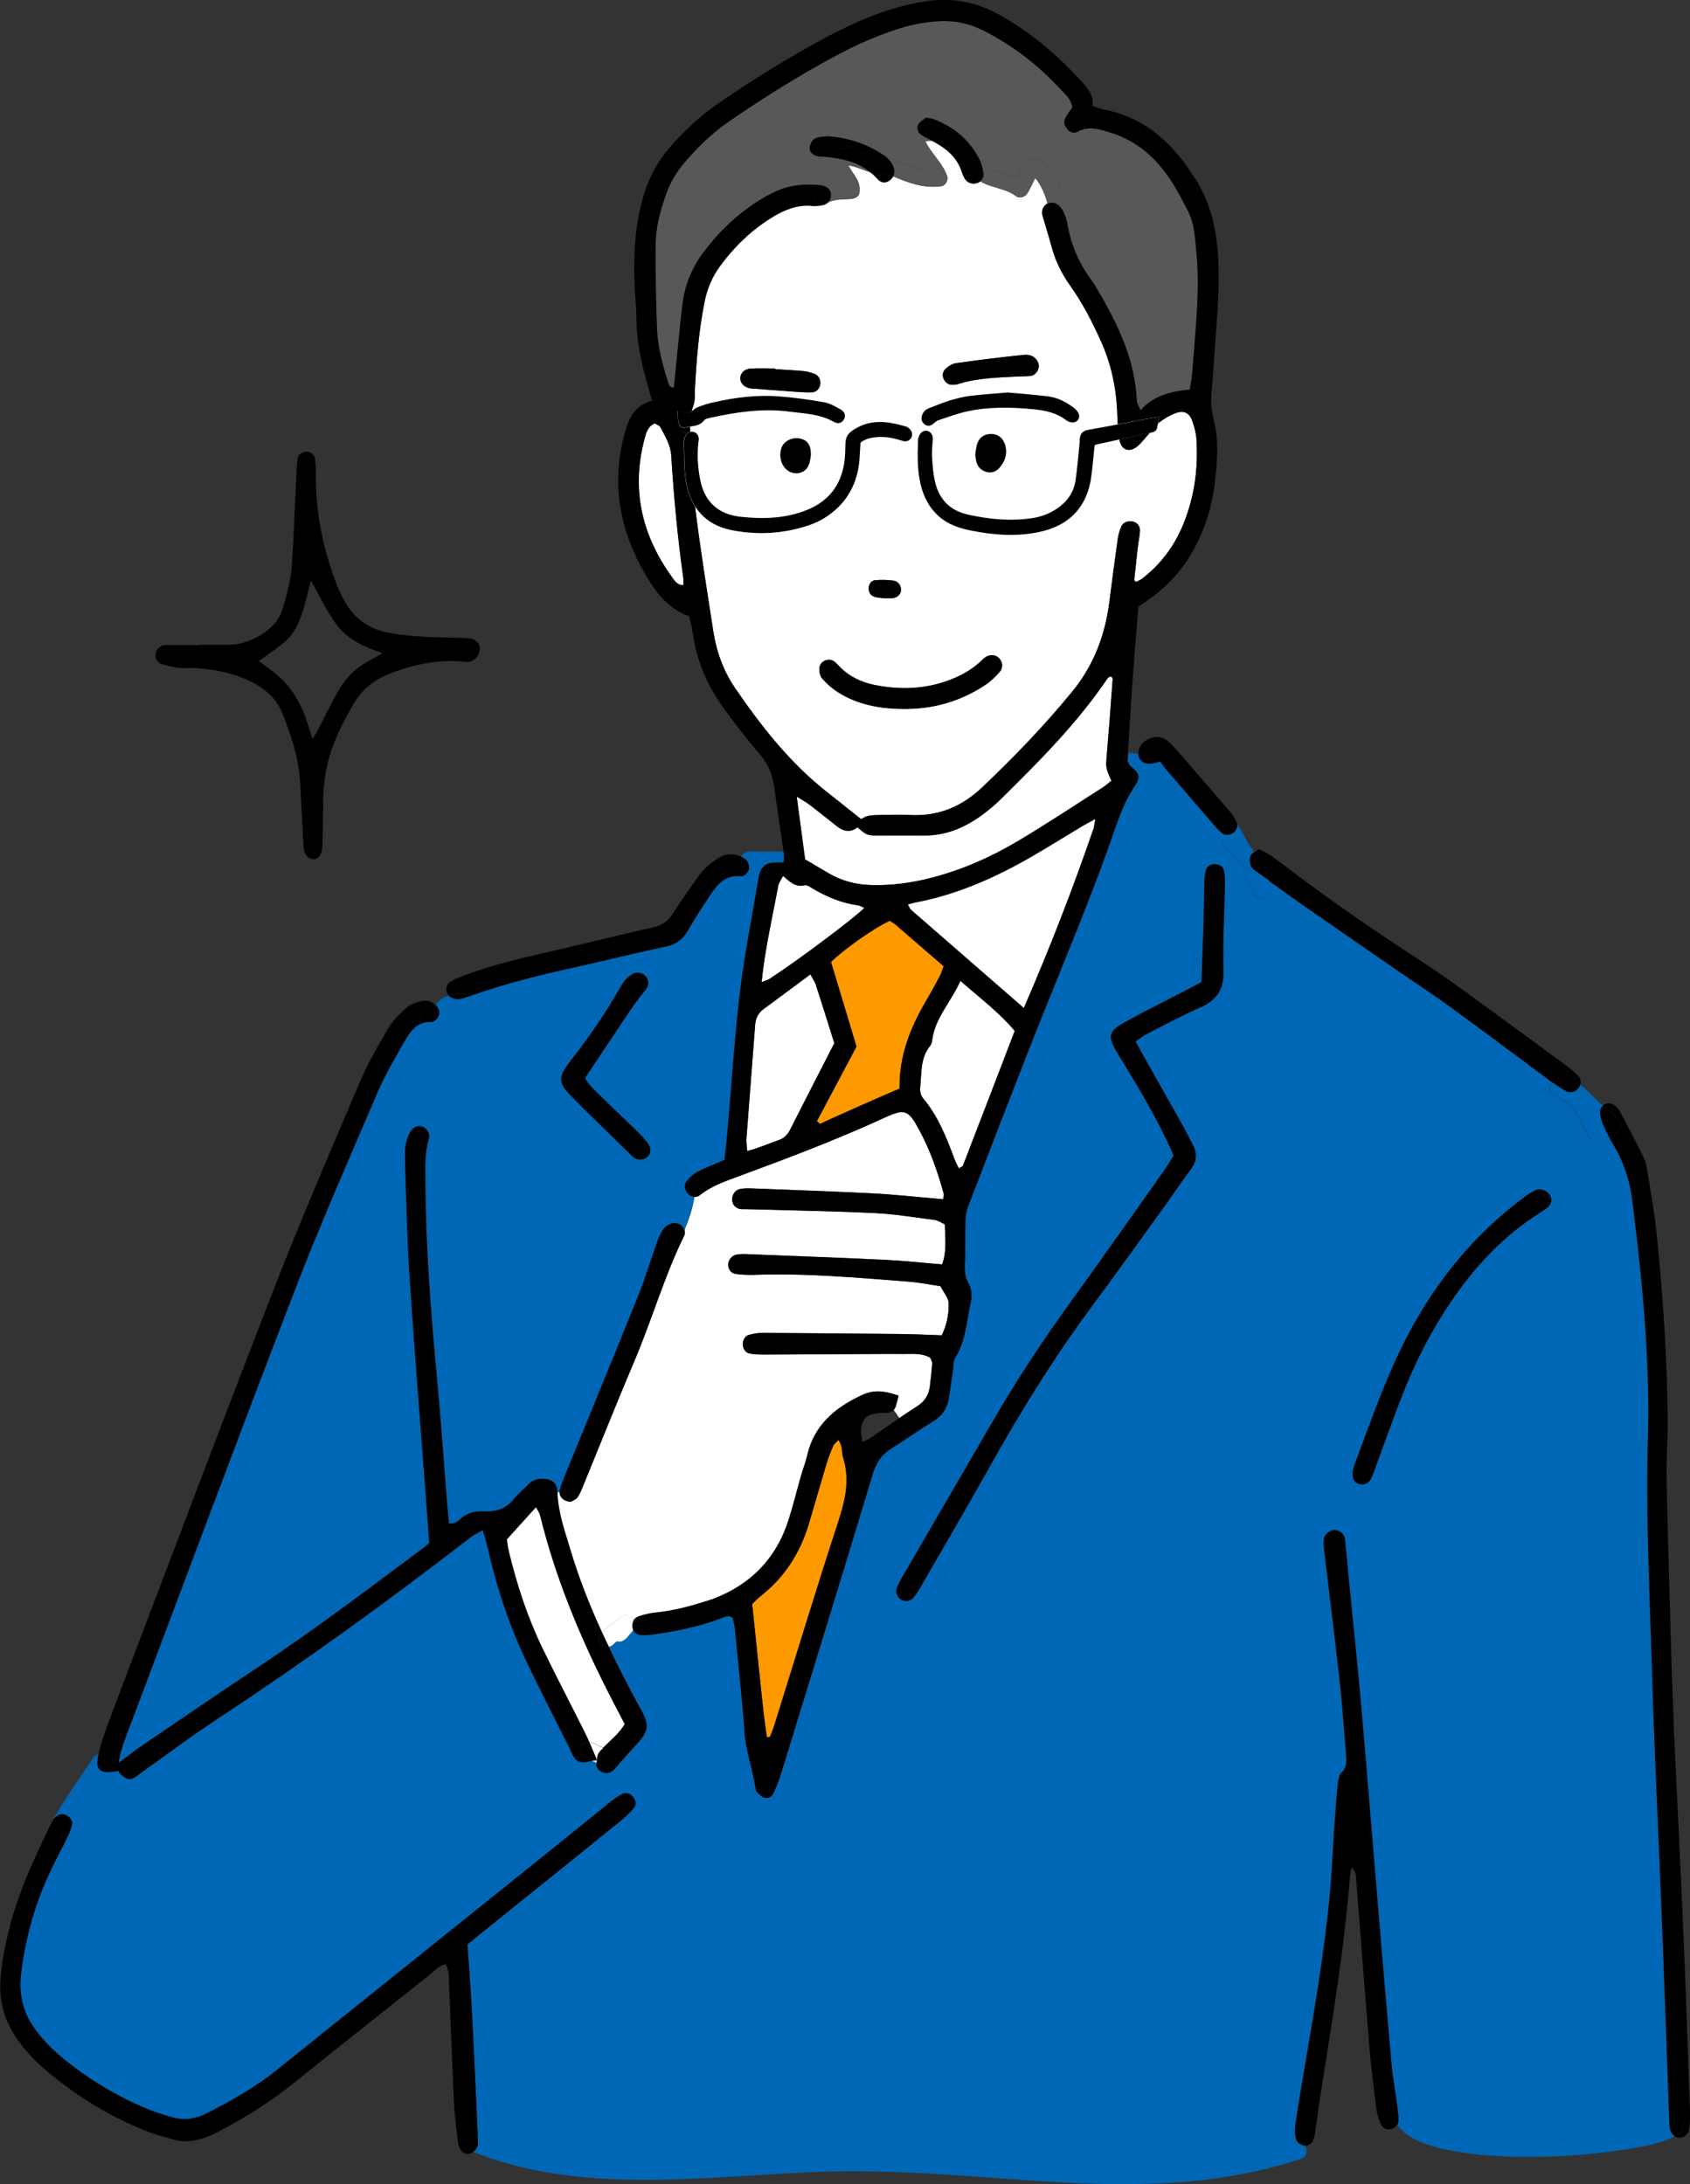
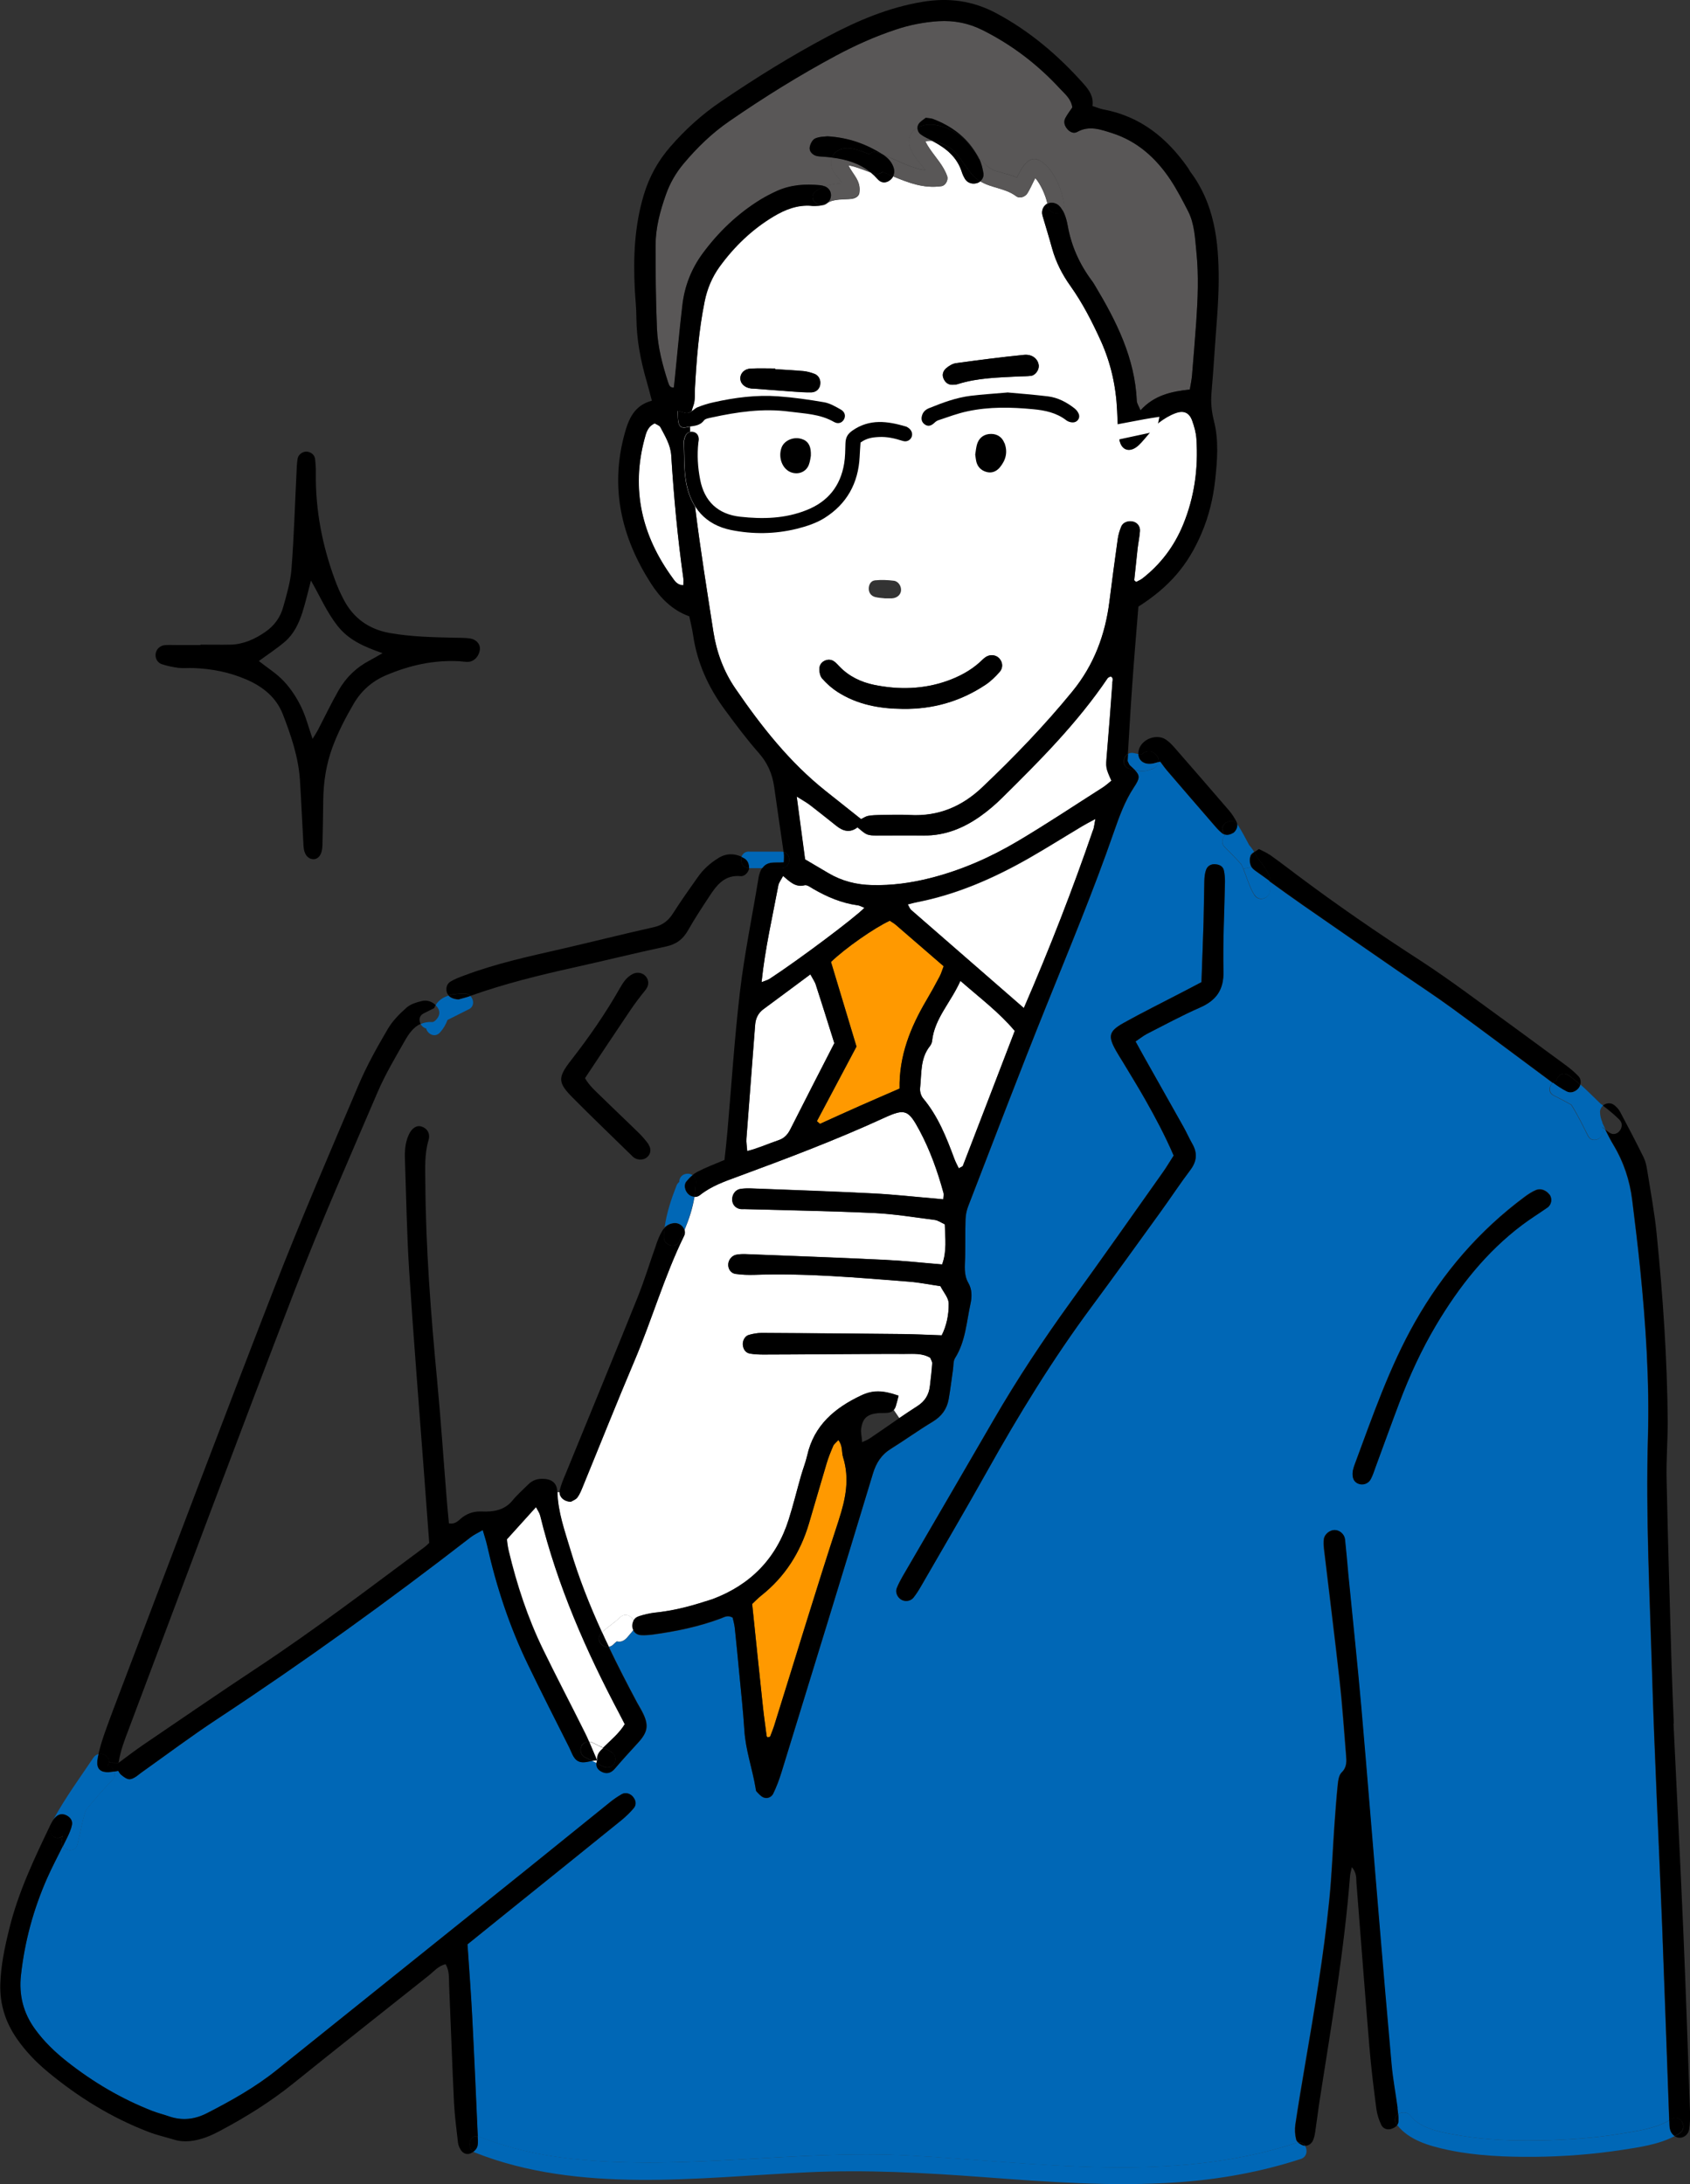
<svg xmlns="http://www.w3.org/2000/svg" id="_イヤー_2" viewBox="0 0 169.03 218.39">
  <rect x="0" y="0" width="169.03" height="218.39" fill="#333333" stroke="none" />
  <defs>
    <style>.cls-1{fill:#0067b6;}.cls-2{fill:#fff;}.cls-3{fill:#f90;}.cls-4{fill:#595757;}.cls-5{fill-rule:evenodd;}</style>
  </defs>
  <g id="contents">
    <g>
      <g>
        <path class="cls-3" d="M77.45,172.5c-.13,.41-.3,.81-.43,1.16-.16,.03-.23,.07-.27,.04-.05-.03-.07-.11-.08-.17-.12-.94-.26-1.88-.36-2.83-.36-3.4-.71-6.81-1.08-10.32,.28-.26,.58-.57,.91-.84,2.36-1.88,3.9-4.3,4.76-7.17,.6-2.01,1.17-4.02,1.77-6.02,.18-.61,.42-1.2,.67-1.78,.08-.19,.29-.34,.51-.58,.46,.59,.31,1.2,.47,1.71,.67,2.16,.26,4.18-.43,6.29-2.23,6.8-4.3,13.66-6.44,20.49Z" />
        <path class="cls-3" d="M94.38,96.63c-.15,.38-.25,.74-.42,1.06-.41,.78-.84,1.56-1.29,2.32-1.6,2.71-2.75,5.55-2.69,8.84-1.35,.59-2.67,1.16-3.99,1.74-1.33,.59-2.65,1.19-3.97,1.79-.1-.09-.21-.18-.31-.27,1.33-2.5,2.66-5,3.96-7.46-.86-2.86-1.72-5.69-2.55-8.46,1.42-1.38,4.34-3.41,5.88-4.12,.18,.12,.4,.24,.59,.4,1.58,1.36,3.16,2.73,4.8,4.15Z" />
        <path class="cls-4" d="M66.84,38.28c-.57-1.76-1.05-3.55-1.13-5.39-.12-2.79-.15-5.58-.14-8.37,0-1.73,.45-3.39,1.02-5.02,.4-1.15,1-2.19,1.78-3.13,1.35-1.61,2.85-3.06,4.59-4.26,3.45-2.38,7.01-4.59,10.7-6.57,1.91-1.02,3.87-1.9,5.93-2.58,1.39-.46,2.82-.74,4.28-.84,1.55-.1,3,.19,4.42,.9,2.93,1.47,5.49,3.42,7.7,5.82,.5,.55,1.14,1.03,1.26,1.9-.23,.34-.5,.69-.7,1.07-.2,.37-.09,.75,.17,1.06,.26,.33,.66,.53,1.01,.33,1.21-.68,2.36-.25,3.49,.11,2.53,.8,4.4,2.49,5.84,4.66,.67,1,1.22,2.08,1.77,3.15,.65,1.27,.69,2.7,.83,4.08,.24,2.34,.15,4.69-.02,7.04-.13,1.77-.27,3.55-.42,5.32-.04,.44-.13,.86-.22,1.39-1.82,.2-3.54,.55-4.93,2.08-.17-.42-.35-.68-.37-.95-.19-4.27-2.03-7.94-4.17-11.51-.1-.16-.2-.33-.31-.48-1.24-1.65-2.07-3.48-2.43-5.53-.07-.37-.16-.75-.3-1.1-.05-.14-.12-.27-.19-.4,.1-.13,.15-.3,.13-.52-.19-1.55-.98-3.53-2.31-4.42-1.16-.78-1.9,.59-2.42,1.63-.64-.29-1.33-.43-2.01-.63-.94-.28-1.52-1.04-2.06-1.8-1-1.65-2.5-2.75-4.33-3.44-.17-.07-.37-.06-.7-.11-.21,.18-.56,.36-.73,.65-.07,.11-.1,.23-.1,.35-.59,.34-.98,.92-.8,1.75,.21,.98,1.01,1.69,1.61,2.5-1.47-.19-2.9-1.03-4.28-1.57h0c-1.62-1.02-3.36-1.69-5.53-1.82-.27,.04-.8,.02-1.24,.22-.27,.12-.49,.56-.54,.89-.05,.38,.24,.71,.63,.84,.23,.07,.49,.08,.74,.09,.29,.02,.58,.05,.86,.08-.11,.29-.12,.62-.05,.96,.1,.5,.77,1.08,1.07,1.61-.59,.06-1.18,.12-1.72,.32-.14-.06-.3-.1-.48-.12-1.47-.15-2.92-.04-4.29,.56-.58,.26-1.15,.55-1.68,.88-2.3,1.42-4.22,3.26-5.81,5.43-1.1,1.51-1.78,3.23-1.99,5.09-.29,2.52-.52,5.05-.78,7.57-.02,.24-.05,.48-.08,.7-.4,.03-.48-.26-.55-.47Z" />
        <path class="cls-1" d="M12.13,177.46c.67,.55,.9,.56,1.51,.17,.16-.1,.3-.23,.46-.35,2.54-1.8,5.03-3.67,7.62-5.38,8.7-5.74,17.14-11.82,25.38-18.2,.34-.26,.74-.44,1.2-.71,.17,.6,.33,1.07,.44,1.55,.92,4.1,2.23,8.07,4.06,11.86,1.35,2.8,2.76,5.58,4.16,8.35,.28,.55,.44,1.29,1.14,1.44,.36,.07,.75-.04,1.14-.12,.14,.07,.29,.14,.43,.22-.05,.46,.22,.76,.66,.93,.45,.17,.84,.01,1.18-.37,.74-.87,1.51-1.71,2.28-2.55,1.05-1.14,1.15-1.83,.41-3.23-.15-.28-.31-.55-.47-.83-.98-1.84-1.93-3.69-2.83-5.56,.15-.02,.3-.09,.43-.22,.12-.11,.24-.22,.36-.32,.15,.05,.31,.05,.47,0,.46-.13,.71-.6,1.02-.92,.07-.07,.12-.14,.15-.21,.14,.29,.43,.49,.81,.51,.38,.01,.76-.01,1.14-.06,2.33-.31,4.63-.79,6.84-1.62,.34-.13,.67-.36,1.16-.07,.06,.29,.17,.65,.21,1.02,.16,1.52,.31,3.03,.45,4.55,.18,1.9,.39,3.79,.51,5.69,.12,1.98,.8,3.84,1.12,5.77,.02,.12,.03,.28,.1,.36,.21,.22,.43,.48,.7,.59,.4,.16,.81-.05,.97-.39,.33-.68,.59-1.4,.82-2.12,3.06-9.95,6.13-19.89,9.14-29.85,.34-1.11,.86-1.92,1.83-2.52,1.4-.87,2.74-1.85,4.15-2.69,.89-.53,1.42-1.25,1.6-2.24,.18-1,.3-2.01,.44-3.01,.06-.37,.02-.81,.2-1.11,1.06-1.67,1.15-3.61,1.55-5.45,.15-.7,.15-1.43-.21-2.05-.49-.84-.35-1.71-.33-2.6,.03-1.27,0-2.53,.04-3.8,.01-.43,.1-.87,.26-1.27,2.59-6.68,5.13-13.38,7.81-20.03,2.32-5.77,4.72-11.51,6.76-17.39,.54-1.55,1.1-3.1,2.02-4.5,.57-.87,.62-1.15,.08-1.71,.55,.11,1.11,.15,1.62-.09h.01c.35-.06,.66-.37,.73-.72,.06-.01,.12-.03,.18-.05,.21,.28,.43,.59,.67,.88,1.53,1.78,3.06,3.56,4.59,5.32,.29,.33,.58,.68,.92,.95,.07,.05,.14,.09,.21,.12,.03,.04,.05,.08,.08,.13-.3,.29-.4,.78-.02,1.16,.55,.55,1.11,1.1,1.62,1.68,.02,.04,.05,.08,.08,.13,.06,.12,.11,.23,.16,.36,.35,.84,.58,1.77,1.1,2.61,.56,.9,1.99,.07,1.42-.83-.05-.08-.1-.17-.15-.26,.09-.09,.15-.2,.2-.31,1.11,.81,2.23,1.61,3.36,2.4,3.17,2.21,6.36,4.4,9.54,6.6,1.83,1.26,3.69,2.47,5.48,3.78,3.33,2.43,6.62,4.91,9.93,7.36l.05,.04c-.38,.35-.47,.99,.12,1.28,.59,.29,1.17,.6,1.74,.92,.63,.99,1.16,2.07,1.67,3.1,.48,.95,1.9,.12,1.42-.83-.01-.02-.03-.05-.04-.07,.12,.1,.24,.19,.36,.29,.25,.51,.51,1.01,.8,1.5,1.03,1.72,1.64,3.57,1.89,5.55,.28,2.27,.56,4.54,.79,6.81,.57,5.63,.94,11.28,.78,16.93-.22,7.82,.17,15.62,.41,23.43,.25,8.44,.68,16.88,1.01,25.32,.25,6.51,.47,13.02,.71,19.52-1.4,.82-3.23,1.06-4.78,1.32-2.7,.45-5.45,.63-8.19,.68-2.65,.05-5.34-.04-7.96-.49-1.52-.26-3.92-.61-4.92-1.96-.34-.45-.9-.42-1.26-.17-.02-.2-.05-.41-.07-.61-.2-1.45-.47-2.88-.6-4.33-.45-4.87-.85-9.74-1.26-14.61-.6-7.08-1.16-14.17-1.78-21.25-.38-4.36-.85-8.72-1.28-13.08-.12-1.2-.21-2.4-.34-3.6-.06-.52-.55-.93-1.04-.93-.48,0-1.01,.43-1.07,.91-.04,.31-.02,.63,.01,.94,.52,4.41,1.08,8.82,1.57,13.23,.27,2.46,.43,4.93,.64,7.4,.05,.63,.11,1.23-.44,1.76-.27,.27-.35,.8-.39,1.22-.14,1.39-.24,2.78-.34,4.18-.17,2.47-.26,4.95-.51,7.41-.55,5.43-1.45,10.82-2.38,16.2-.35,2.06-.7,4.13-1.01,6.2-.07,.49-.04,1.02,.08,1.49,.03,.1,.1,.2,.2,.3-.05,0-.1,.02-.16,.04-12.57,4.12-25.85,1.96-38.75,1.26-11.27-.61-22.55,1.55-33.81,.32-3.13-.34-6.22-1.04-9.15-2.19-.06-.02-.12-.04-.17-.05-.18-3.99-.36-7.99-.56-11.98-.12-2.34-.3-4.67-.47-7.21,1.48-1.19,2.96-2.38,4.44-3.58,3.66-2.95,7.33-5.89,10.98-8.85,.44-.36,.85-.76,1.21-1.19,.27-.32,.22-.71-.02-1.06-.27-.38-.78-.56-1.17-.34-.44,.24-.86,.54-1.25,.86-2.87,2.31-5.72,4.64-8.6,6.94-8.22,6.6-16.45,13.19-24.67,19.79-2.14,1.72-4.51,3.05-6.95,4.3-1.26,.64-2.52,.79-3.86,.32-.54-.19-1.1-.33-1.63-.53-3.1-1.21-5.93-2.89-8.54-4.94-1.2-.95-2.3-2-3.2-3.25-1.17-1.62-1.62-3.41-1.4-5.39,.37-3.37,1.26-6.61,2.62-9.7,.48-1.08,1.03-2.13,1.56-3.19,.35,.51,1.29,.57,1.48-.21,.27-1.09,.44-2.2,.79-3.27,.02-.07,.05-.14,.08-.2,.85-1.01,1.7-2.02,2.62-2.96,.25-.25,.28-.57,.18-.84,.1-.02,.21-.03,.41-.07,.06,.09,.14,.27,.28,.39Zm142.62-56.69c.44-.31,.53-.92,.22-1.34-.32-.43-.87-.65-1.35-.45-.4,.17-.78,.42-1.13,.68-4.54,3.38-8.15,7.57-10.95,12.49-2.58,4.54-4.26,9.46-6.07,14.33-.09,.24-.14,.49-.17,.6-.08,.67,.11,1.06,.51,1.24,.47,.21,1.05,.04,1.3-.45,.2-.39,.33-.82,.49-1.24,.79-2.14,1.57-4.28,2.37-6.42,1.01-2.67,2.2-5.26,3.66-7.72,2.29-3.85,5.02-7.32,8.62-10.03,.81-.61,1.67-1.14,2.5-1.72Zm-32.24-32.62c0-.37-.02-.76-.11-1.12-.1-.43-.45-.58-.86-.61-.43-.03-.77,.17-.91,.54-.13,.34-.17,.74-.18,1.11-.04,1.4-.04,2.79-.08,4.19-.06,1.96-.14,3.92-.21,5.95-.67,.35-1.28,.68-1.89,.99-1.97,1.03-3.96,2-5.9,3.09-1.48,.83-1.57,1.31-.77,2.75,.21,.39,.46,.76,.69,1.14,.75,1.25,1.52,2.49,2.24,3.76,1.04,1.82,2.01,3.66,2.85,5.61-.37,.57-.69,1.12-1.05,1.63-3.08,4.35-6.14,8.71-9.27,13.03-2.76,3.81-5.35,7.72-7.7,11.79-3.02,5.22-6.06,10.42-9.09,15.63-.22,.38-.43,.78-.59,1.19-.16,.41,.08,.93,.46,1.14,.39,.22,.92,.16,1.21-.2,.28-.34,.52-.72,.74-1.11,2.22-3.85,4.47-7.68,6.64-11.55,3.16-5.66,6.54-11.17,10.4-16.38,2.35-3.16,4.64-6.36,6.94-9.54,1-1.39,1.94-2.82,2.98-4.19,.66-.88,.72-1.71,.18-2.64-.32-.55-.57-1.13-.88-1.69-1.27-2.27-2.55-4.53-3.83-6.8-.31-.54-.6-1.09-.95-1.72,.42-.28,.76-.56,1.14-.76,1.75-.89,3.48-1.83,5.28-2.62,1.65-.72,2.42-1.78,2.37-3.66-.08-2.98,.09-5.96,.15-8.95Z" />
-         <path class="cls-1" d="M11.87,176.27c.19-1.29,.6-2.28,.98-3.27,5.53-14.67,11-29.36,16.64-43.98,2.58-6.69,5.48-13.25,8.3-19.84,.75-1.74,1.73-3.39,2.67-5.04,.42-.73,.89-1.43,1.62-1.76,.12,.21,.31,.38,.55,.44,.14,.56,.86,.96,1.37,.42,.36-.38,.59-.8,.77-1.27,.72-.36,1.44-.72,2.15-1.08,.54-.27,.5-.95,.14-1.31,.02,0,.03-.01,.05-.02,3.35-1.19,6.79-2.04,10.26-2.81,3.09-.69,6.17-1.45,9.26-2.11,1.02-.22,1.69-.73,2.19-1.62,.66-1.16,1.39-2.27,2.12-3.38,.75-1.13,1.54-2.19,3.15-2.03,.4,.04,.79-.42,.84-.81h1.32c-.18,.25-.28,.57-.35,.89-.02,.12-.04,.25-.06,.37-.62,3.69-1.37,7.37-1.81,11.09-.55,4.66-.85,9.35-1.26,14.04-.08,.94-.19,1.87-.29,2.8-.99,.42-1.88,.75-2.72,1.19-.17,.09-.33,.2-.48,.33-.48-.32-1.31-.09-1.32,.66v.03c-.12,.09-.22,.21-.28,.37-.52,1.33-1,2.76-1.19,4.2-.09,.1-.18,.2-.25,.32-.26,.43-.44,.91-.61,1.38-.62,1.73-1.15,3.49-1.83,5.19-2.39,5.93-4.83,11.84-7.24,17.75-.21,.53-.44,1.05-.57,1.6-.01,.06-.02,.13-.02,.19h-.21s0-.02,0-.03c-.03-.93-.59-1.32-1.52-1.32-.54,0-.99,.17-1.37,.55-.54,.54-1.12,1.04-1.6,1.63-.8,.99-1.96,1.14-3.04,1.09-.78-.04-1.33,.15-1.92,.55-.39,.27-.67,.76-1.39,.64-.07-.79-.16-1.61-.22-2.42-.32-3.92-.58-7.85-.95-11.77-.63-6.64-1.15-13.29-1.19-19.96,0-1.39-.09-2.79,.32-4.16,.2-.67-.13-1.19-.69-1.37-.51-.16-.99,.16-1.3,.85-.35,.78-.4,1.6-.37,2.43,.14,3.74,.19,7.49,.43,11.23,.42,6.59,.96,13.17,1.45,19.75,.18,2.46,.37,4.92,.55,7.37-.15,.13-.28,.28-.43,.39-5.55,4.13-11.06,8.32-16.84,12.14-3.81,2.52-7.58,5.11-11.36,7.68-.77,.52-1.51,1.1-2.45,1.79Zm52.92-60.63c.31-.33,.36-.8,.06-1.22-.29-.41-.63-.79-.99-1.15-1.22-1.2-2.47-2.38-3.69-3.57-.58-.57-1.22-1.1-1.68-1.9,1.56-2.34,3.03-4.56,4.52-6.77,.46-.68,.96-1.33,1.47-1.97,.26-.32,.41-.63,.3-1.04-.17-.65-.91-.94-1.53-.63-.6,.3-.94,.83-1.26,1.39-1.43,2.55-3.1,4.94-4.9,7.24-1.35,1.73-1.32,2.23,.17,3.73,1.92,1.94,3.89,3.82,5.84,5.73,.09,.09,.18,.18,.28,.26,.43,.31,1.05,.26,1.39-.1Z" />
        <path class="cls-2" d="M62.01,171.45c.15,.28,.29,.56,.49,.95-.51,.85-1.28,1.49-1.99,2.19-.06,.06-.12,.11-.17,.16-.14-.06-.28-.12-.42-.18l-.62-.31c-.12-.06-.24-.09-.37-.1-.13-.31-.27-.61-.42-.91-1.38-2.78-2.83-5.53-4.19-8.33-1.53-3.15-2.62-6.46-3.43-9.86-.12-.49-.16-.99-.18-1.14,1.06-1.18,1.95-2.15,2.92-3.23,.16,.33,.35,.58,.42,.85,1.71,7.01,4.59,13.56,7.97,19.91Z" />
        <path class="cls-2" d="M63.87,161.63c-.23,.07-.41,.23-.51,.42-.05-.11-.12-.22-.21-.3-.28-.29-.76-.39-1.14-.02-.56,.55-1.23,.95-1.79,1.49-1.24-2.7-2.33-5.46-3.18-8.32-.56-1.86-1.22-3.7-1.28-5.69h.21c0,.5,.49,.95,1.14,.94,.15-.09,.48-.2,.65-.43,.26-.35,.42-.78,.58-1.18,1.71-4.15,3.37-8.33,5.12-12.47,1.75-4.13,2.99-8.47,4.97-12.51,.09-.19,.1-.4,.04-.58,.45-1.07,.81-2.16,.99-3.3,.2,.01,.4-.05,.57-.19,1.12-.89,2.44-1.35,3.74-1.83,4.94-1.82,9.87-3.68,14.66-5.88,2.11-.97,2.44-.82,3.57,1.29,1.05,1.97,1.79,4.06,2.38,6.21,.05,.16,0,.35-.02,.64-.35-.03-.66-.07-.96-.09-2.02-.17-4.05-.4-6.07-.5-4.06-.21-8.12-.35-12.18-.5-.38-.01-.77-.01-1.13,.06-.51,.1-.82,.62-.77,1.16,.05,.46,.39,.8,.87,.85,.13,.01,.25,0,.38,0,4.32,.12,8.63,.19,12.95,.39,2.02,.09,4.04,.43,6.05,.69,.34,.05,.67,.29,1.01,.44,.04,1.38,.22,2.69-.27,4.01-1.97-.16-3.86-.37-5.76-.46-4.63-.22-9.26-.39-13.89-.57-.31-.01-.64,0-.94,.06-.44,.08-.77,.5-.8,.95-.02,.45,.26,.9,.74,.97,.62,.08,1.26,.11,1.89,.09,5.16-.18,10.28,.28,15.41,.68,1.06,.08,2.12,.3,3.18,.45,.32,.63,.82,1.18,.83,1.74,.01,1.12-.22,2.24-.7,3.18-1.44-.05-2.77-.12-4.09-.13-4.64-.05-9.27-.08-13.91-.11-.43,0-.88,.08-1.3,.2-.41,.12-.66,.64-.58,1.08,.07,.41,.3,.72,.72,.79,.43,.07,.88,.09,1.32,.09,1.91,0,3.81-.02,5.72-.03,2.8-.01,5.59-.04,8.39-.03,.87,0,1.78-.11,2.59,.39,.07,.2,.2,.38,.19,.55-.05,.76-.13,1.52-.23,2.27-.1,.86-.49,1.51-1.26,2.01-.61,.39-1.21,.79-1.81,1.2l-.56-.82c.09-.1,.17-.23,.21-.38,.11-.35,.19-.7,.28-1.05-1.58-.55-2.57-.58-3.75-.02-2.63,1.24-4.71,2.99-5.39,6-.15,.68-.41,1.33-.61,2-.42,1.47-.78,2.95-1.24,4.4-1.23,3.89-3.8,6.52-7.61,7.96-.24,.09-.49,.15-.73,.23-1.63,.53-3.29,.95-5,1.12-.56,.06-1.12,.2-1.67,.37Z" />
        <path class="cls-2" d="M85.76,90.52c.23,.03,.44,.16,.7,.26-.95,.99-6.54,5.18-9.46,7.09-.19,.13-.43,.18-.83,.35,.35-3.38,1.09-6.53,1.68-9.69,.06-.29,.27-.55,.47-.93,.66,.55,1.22,1.17,2.16,.93,.24-.06,.58,.2,.85,.36,1.38,.8,2.83,1.42,4.43,1.64Z" />
        <path class="cls-2" d="M81.6,98.49c.61,1.87,1.19,3.74,1.85,5.83-1.46,2.85-2.93,5.71-4.39,8.59-.27,.54-.61,.92-1.2,1.11-1.01,.34-1.98,.79-3.12,1.08-.03-.5-.11-.87-.08-1.23,.28-3.79,.59-7.57,.87-11.36,.05-.68,.3-1.21,.85-1.61,1.52-1.12,3.04-2.25,4.68-3.47,.23,.44,.44,.73,.55,1.06Z" />
        <path class="cls-2" d="M96.06,98.09c2.02,1.75,3.88,3.15,5.43,5-1.74,4.54-3.46,9.02-5.19,13.49-.03,.09-.2,.13-.41,.26-.15-.33-.33-.64-.45-.97-.79-2.14-1.63-4.25-3.12-6.03-.21-.26-.34-.7-.3-1.04,.16-1.43,0-2.94,.98-4.18,.11-.14,.2-.34,.22-.52,.24-2.25,1.84-3.8,2.83-6Z" />
        <path class="cls-2" d="M109.56,81.88c-.11,.55-.13,.86-.23,1.14-2.04,5.93-4.32,11.78-6.92,17.8-3.9-3.4-7.59-6.6-11.27-9.81-.13-.11-.19-.3-.34-.56,.36-.09,.65-.18,.94-.23,3.97-.78,7.62-2.38,11.11-4.36,1.82-1.04,3.59-2.16,5.39-3.23,.36-.22,.73-.41,1.33-.73Z" />
        <path class="cls-2" d="M111.25,68.27c-.17,2.4-.35,4.81-.56,7.21-.11,1.28-.13,1.28,.46,2.59-.28,.22-.55,.48-.87,.68-2.83,1.81-5.63,3.67-8.52,5.38-2.73,1.62-5.63,2.9-8.73,3.68-1.91,.49-3.85,.75-5.83,.7-1.56-.04-3.01-.4-4.35-1.19-.76-.45-1.52-.9-2.34-1.38-.27-2.02-.54-4.02-.84-6.29,.59,.38,.96,.58,1.3,.83,.91,.69,1.79,1.41,2.69,2.12,.66,.52,1.35,.71,2.09,.14,.34,.26,.6,.54,.92,.68,.28,.12,.62,.13,.93,.13,1.59,.01,3.17-.01,4.76,0,2.12,.03,3.98-.72,5.66-1.92,.77-.55,1.5-1.17,2.18-1.84,3.79-3.74,7.55-7.52,10.55-11.96,.06-.09,.2-.13,.31-.19,.32,.13,.19,.42,.17,.63Z" />
        <path class="cls-2" d="M64.45,43.93c.16-.6,.29-1.25,1.03-1.59,.18,.12,.47,.2,.57,.39,.47,.89,1.01,1.77,1.08,2.8,.26,4.11,.64,8.21,1.21,12.29,.03,.23,0,.46,0,.72-.63-.03-.87-.44-1.11-.77-3.03-4.18-4.13-8.77-2.79-13.83Z" />
        <path class="cls-2" d="M93.42,14.18c1.26,.68,2.31,1.56,2.77,2.99,.08,.24,.19,.47,.31,.69,.23,.4,.68,.57,1.15,.46,.14-.03,.27-.1,.39-.19,1.12,.68,2.52,.68,3.59,1.49,.36,.27,.91,.06,1.13-.29,.25-.41,.45-.84,.66-1.28,.04-.08,.09-.16,.13-.24,.56,.63,1.06,1.82,1.21,2.56-.42,.23-.63,.73-.48,1.22,.32,1.09,.66,2.18,.96,3.28,.38,1.36,1.01,2.6,1.83,3.74,1.22,1.71,2.17,3.57,3.04,5.49,1.01,2.23,1.52,4.56,1.63,7,.04,.95,.07,1.91,.22,2.85,.18,1.13,1.08,1.38,1.94,.57,.37-.35,.68-.75,1.01-1.13,.34-.38,.62-.82,1.02-1.13,.49-.38,1.05-.72,1.63-.93,.83-.31,1.39-.06,1.68,.73,.22,.59,.39,1.22,.43,1.84,.19,2.95-.2,5.83-1.33,8.58-.89,2.16-2.24,3.97-4.1,5.4-.19,.14-.42,.23-.6,.33-.11-.11-.19-.15-.19-.19,.11-1.07,.22-2.13,.34-3.2,.07-.57,.19-1.13,.23-1.7,.04-.5-.29-.88-.73-.96-.46-.09-.97,.09-1.13,.49-.17,.4-.3,.84-.36,1.27-.29,2.07-.57,4.15-.83,6.23-.42,3.35-1.55,6.37-3.72,9.02-2.78,3.4-5.81,6.55-9,9.57-2.03,1.93-4.41,2.93-7.24,2.77-1.01-.06-2.03-.02-3.05,0-.38,0-.76,.02-1.13,.09-.24,.05-.46,.2-.7,.32-1.18-.94-2.36-1.88-3.55-2.82-3.62-2.88-6.44-6.47-9.03-10.25-1.16-1.69-1.87-3.61-2.19-5.64-.63-4.07-1.29-8.15-1.8-12.24-.31-2.45-.37-4.94-.52-7.41-.06-1.01-.05-2.01,.32-3.01,.19-.51,.12-1.13,.15-1.69,.16-2.92,.39-5.83,.97-8.7,.26-1.27,.75-2.44,1.49-3.47,1.47-2.02,3.24-3.73,5.4-5.03,1.17-.7,2.39-1.18,3.78-1.07,.25,.02,.51,.01,.76-.01,.11-.01,.21-.02,.31-.05,.17,0,.35-.07,.51-.2,.57-.46,1.74-.36,2.44-.44,.33-.04,.74-.22,.79-.61,.17-1.23-.64-1.78-1.1-2.74,.08,.01,.16,.02,.25,.05,.3,.06,.58,.16,.87,.26,.37,.12,.73,.28,1.1,.4,.24,.2,.47,.42,.69,.67,.36,.41,.82,.41,1.19,.14,.17-.12,.29-.26,.37-.42,1.54,.64,3.07,1.23,4.83,.98,.42-.06,.71-.63,.57-1.01-.35-1.01-1.13-1.83-1.73-2.71-.16-.22-.3-.46-.42-.7-.04-.08,.02-.08,.29-.11,.12-.01,.25,0,.37,0,.06,.03,.12,.06,.17,.09Zm9.73,23.4c.41-.07,.77-.58,.75-.98-.04-.68-.63-1.21-1.49-1.12-2.27,.23-4.53,.52-6.79,.83-.35,.05-.72,.27-.99,.51-.29,.25-.43,.63-.26,1.03,.16,.37,.44,.62,.87,.62,.19,0,.39-.01,.56-.07,2.02-.64,4.12-.65,6.21-.77,.38-.02,.76,0,1.13-.06Zm-3.19,29.64c.39-.44,.34-.99,0-1.38-.34-.37-.93-.44-1.38-.14-.21,.14-.38,.33-.57,.5-.96,.86-2.07,1.45-3.27,1.88-2.39,.85-4.84,.9-7.3,.4-1.31-.27-2.52-.84-3.48-1.84-.17-.18-.34-.38-.55-.52-.55-.38-1.39-.01-1.45,.66-.03,.35,.05,.8,.26,1.05,.45,.51,.98,.99,1.56,1.36,1.98,1.27,4.21,1.67,6.52,1.69,3,.04,5.76-.75,8.25-2.4,.52-.34,.98-.79,1.4-1.26Zm-9.84-8.19c.03-.42-.27-.91-.73-.96-.62-.08-1.25-.1-1.87-.04-.41,.04-.63,.42-.63,.83,0,.41,.23,.73,.64,.84,.36,.09,.75,.1,.97,.13,.34,0,.53,.01,.71,0,.51-.03,.87-.35,.91-.78Zm-8.08-20.6c.07-.46-.16-.9-.59-1.06-.35-.13-.72-.23-1.09-.27-.94-.09-1.88-.13-2.82-.19,0-.02,0-.05,0-.07-.82,0-1.63-.03-2.45,.01-.58,.03-1,.43-1.03,.91-.04,.55,.39,.99,1.07,1.08,.12,.02,.25,0,.38,.02,1.32,.1,2.63,.21,3.95,.3,.56,.04,1.13,.08,1.69,.07,.5-.01,.84-.35,.9-.8Z" />
        <path d="M167.15,211.89c.89-.58,1.72,.85,.83,1.42-.16,.1-.32,.2-.49,.28-.24-.16-.42-.42-.48-.74-.05-.25-.05-.51-.06-.76,0-.03,0-.06,0-.09,.07-.04,.14-.08,.2-.12Z" />
        <path class="cls-1" d="M167.01,212.86c.06,.32,.24,.58,.48,.74-1.58,.84-3.57,1.12-5.28,1.38-2.88,.44-5.79,.66-8.7,.69-2.89,.02-5.85-.09-8.69-.69-1.83-.39-3.88-.96-5.08-2.49,.07-.1,.12-.23,.12-.37,.01-.24,0-.48-.02-.71,.35-.25,.92-.28,1.26,.17,1,1.35,3.4,1.7,4.92,1.96,2.62,.44,5.31,.54,7.96,.49,2.74-.05,5.49-.23,8.19-.68,1.56-.26,3.38-.5,4.78-1.32,0,.03,0,.06,0,.09,0,.25,.01,.51,.06,.76Z" />
-         <path d="M161.97,111.96c.66,.64-.22,1.83-1,1.29-.14-.09-.27-.19-.4-.29-.11-.23-.22-.47-.33-.7-.15-.33-.25-.72-.25-1.09,0-.25,.13-.46,.31-.61,.58,.43,1.14,.9,1.66,1.41Z" />
        <path d="M161.97,111.96c-.52-.51-1.08-.98-1.66-1.41,.3-.25,.77-.32,1.11-.07,.24,.18,.48,.43,.62,.7,.81,1.51,1.6,3.03,2.36,4.57,.19,.39,.28,.84,.35,1.28,.34,2.13,.74,4.26,.95,6.4,.62,6.19,1.05,12.41,1.1,18.63,.01,1.97-.16,3.94-.11,5.9,.13,6.22,.32,12.45,.5,18.67,.06,1.9,.14,3.81,.22,5.71h-.03c.33,6.92,.68,13.83,.98,20.75,.26,6.03,.46,12.06,.67,18.09,.02,.57,0,1.14-.08,1.71-.06,.49-.45,.83-.87,.87-.21,.02-.41-.04-.58-.15,.17-.09,.33-.18,.49-.28,.89-.57,.06-2-.83-1.42-.07,.04-.13,.08-.2,.12-.24-6.51-.46-13.02-.71-19.52-.33-8.44-.76-16.88-1.01-25.32-.23-7.81-.63-15.61-.41-23.43,.16-5.65-.21-11.3-.78-16.93-.23-2.27-.51-4.54-.79-6.81-.24-1.98-.85-3.83-1.89-5.55-.29-.48-.55-.99-.8-1.5,.13,.1,.26,.2,.4,.29,.78,.54,1.66-.65,1-1.29Z" />
        <path d="M158.06,108.46c-.04,.13-.1,.25-.19,.36-.3,.36-.79,.53-1.19,.33-.48-.25-.95-.56-1.39-.88,.1-.1,.23-.17,.37-.21,.12-.51,.66-.92,1.19-.55,.42,.29,.82,.61,1.19,.95Z" />
        <path class="cls-1" d="M160.25,112.25c.11,.23,.22,.47,.33,.7-.12-.09-.24-.19-.36-.29,.01,.02,.02,.05,.04,.07,.47,.95-.95,1.78-1.42,.83-.52-1.03-1.04-2.11-1.67-3.1-.57-.32-1.15-.63-1.74-.92-.58-.29-.49-.94-.12-1.28,.44,.32,.9,.63,1.39,.88,.4,.21,.89,.04,1.19-.33,.09-.11,.15-.23,.19-.36,.69,.61,1.34,1.28,2.01,1.92,.08,.06,.16,.12,.25,.18-.18,.15-.3,.36-.31,.61,0,.37,.09,.76,.25,1.09Z" />
        <path d="M154.97,119.43c.31,.42,.23,1.03-.22,1.34-.83,.58-1.69,1.11-2.5,1.72-3.6,2.71-6.33,6.18-8.62,10.03-1.46,2.46-2.65,5.05-3.66,7.72-.81,2.13-1.58,4.28-2.37,6.42-.15,.42-.28,.84-.49,1.24-.25,.49-.83,.66-1.3,.45-.41-.19-.59-.57-.51-1.24,.03-.12,.08-.36,.17-.6,1.81-4.86,3.49-9.79,6.07-14.33,2.79-4.92,6.4-9.11,10.95-12.49,.35-.26,.73-.51,1.13-.68,.48-.2,1.03,.02,1.35,.45Z" />
        <path d="M139.85,211.4c.02,.24,.03,.48,.02,.71,0,.15-.05,.27-.12,.37-.02-.03-.05-.06-.07-.08-.29-.4-.14-.78,.16-1Z" />
        <path d="M139.77,210.79c.03,.2,.05,.4,.07,.61-.31,.22-.46,.61-.16,1,.02,.03,.04,.06,.07,.08-.13,.2-.36,.32-.61,.4-.42,.13-.82-.05-.98-.39-.25-.5-.42-1.06-.5-1.62-.27-2.08-.53-4.16-.7-6.24-.45-5.44-.86-10.88-1.29-16.33-.04-.47,.05-.99-.46-1.6-.09,.43-.16,.65-.18,.86-.58,7.41-1.83,14.73-2.98,22.07-.19,1.19-.33,2.39-.51,3.58-.05,.31-.11,.63-.26,.9-.16,.28-.43,.46-.73,.45-.14-.22-.39-.37-.7-.33-.1-.09-.18-.2-.2-.3-.12-.48-.15-1.01-.08-1.49,.31-2.07,.66-4.14,1.01-6.2,.92-5.38,1.83-10.76,2.38-16.2,.25-2.46,.34-4.94,.51-7.41,.1-1.39,.2-2.79,.34-4.18,.04-.42,.12-.96,.39-1.22,.55-.54,.49-1.14,.44-1.76-.2-2.47-.36-4.94-.64-7.4-.49-4.42-1.05-8.82-1.57-13.23-.03-.31-.05-.64-.01-.94,.06-.49,.59-.91,1.07-.91,.49,0,.98,.41,1.04,.93,.13,1.2,.23,2.4,.34,3.6,.43,4.36,.89,8.71,1.28,13.08,.62,7.08,1.18,14.17,1.78,21.25,.41,4.87,.82,9.74,1.26,14.61,.13,1.45,.41,2.89,.6,4.33Z" />
        <path d="M130.53,214.57c-.08,0-.16-.02-.24-.05-.15-.06-.33-.16-.46-.28,.31-.05,.56,.1,.7,.33Z" />
        <path class="cls-1" d="M129.83,214.25c.13,.12,.31,.22,.46,.28,.08,.03,.16,.05,.24,.05,.27,.42,.19,1.1-.42,1.3-4,1.31-8.16,2.05-12.35,2.34-6.47,.45-12.95-.04-19.4-.52-5.9-.44-11.74-.76-17.65-.48-10.92,.51-22.74,2.15-33.19-1.97-.06-.02-.12-.06-.17-.09,.15-.12,.29-.27,.36-.42,.12-.27,.1-.62,.09-.93,0-.07,0-.13,0-.2,.06,.01,.11,.03,.17,.05,2.93,1.15,6.03,1.85,9.15,2.19,11.26,1.24,22.53-.92,33.81-.32,12.9,.7,26.19,2.86,38.75-1.26,.06-.02,.11-.03,.16-.04Z" />
        <path d="M126.97,85.45c.93,.66,1.84,1.35,2.75,2.04,4.01,3.01,8.13,5.84,12.34,8.56,1.54,1,3.04,2.06,4.53,3.14,3.34,2.42,6.66,4.86,9.98,7.3,.46,.34,.9,.7,1.29,1.11,.23,.23,.28,.57,.19,.86-.38-.34-.77-.66-1.19-.95-.53-.37-1.07,.04-1.19,.55-.14,.04-.27,.11-.37,.21l-.05-.04c-3.31-2.45-6.6-4.93-9.93-7.36-1.79-1.31-3.65-2.52-5.48-3.78-3.18-2.2-6.37-4.39-9.54-6.6-1.13-.79-2.25-1.59-3.36-2.4,.08-.2,.07-.44-.05-.67-.33-.62-.74-1.18-1.18-1.71-.08-.18-.16-.34-.26-.5,.15-.1,.31-.2,.46-.31,.4,.21,.76,.34,1.05,.56Z" />
        <path d="M125.14,86.64c-.15-.29-.19-.76-.06-1.05,.07-.15,.21-.27,.38-.39,.1,.16,.18,.32,.26,.5,.44,.54,.85,1.1,1.18,1.71,.12,.23,.13,.46,.05,.67-.32-.24-.64-.47-.97-.7-.29-.21-.63-.4-.81-.68-.01-.02-.02-.04-.03-.06Z" />
        <path class="cls-1" d="M125.47,89.48c-.52-.84-.76-1.77-1.1-2.61l.8-.17c.18,.28,.52,.47,.81,.68,.32,.23,.65,.47,.97,.7-.04,.12-.11,.22-.2,.31,.05,.09,.09,.17,.15,.26,.56,.9-.86,1.73-1.42,.83Z" />
        <path class="cls-1" d="M125.07,85.59c-.13,.29-.09,.76,.06,1.05,.01,.02,.02,.04,.03,.06l-.8,.17c-.05-.12-.1-.24-.16-.36-.03-.04-.05-.08-.08-.13-.51-.58-1.07-1.13-1.62-1.68-.38-.37-.28-.87,.02-1.16-.03-.04-.05-.08-.08-.13,.27,.11,.58,.05,.85-.13,.3-.19,.47-.56,.43-.91,.02,.02,.04,.05,.06,.08,.43,.66,.79,1.37,1.17,2.07,.18,.2,.34,.42,.48,.66-.17,.11-.32,.23-.38,.39Z" />
        <path d="M123.31,83.3c-.28,.17-.58,.23-.85,.13-.02-.04-.05-.08-.07-.12-.56-.87,.75-1.67,1.36-.91,.04,.34-.14,.72-.43,.91Z" />
        <path d="M122.41,87.03c.08,.36,.11,.75,.11,1.12-.05,2.98-.22,5.97-.15,8.95,.05,1.88-.72,2.94-2.37,3.66-1.8,.79-3.53,1.73-5.28,2.62-.38,.2-.72,.48-1.14,.76,.35,.63,.64,1.18,.95,1.72,1.27,2.27,2.56,4.53,3.83,6.8,.31,.55,.57,1.14,.88,1.69,.54,.93,.48,1.76-.18,2.64-1.03,1.36-1.97,2.8-2.98,4.19-2.31,3.19-4.6,6.38-6.94,9.54-3.86,5.21-7.24,10.73-10.4,16.38-2.17,3.87-4.42,7.71-6.64,11.55-.22,.38-.46,.76-.74,1.11-.29,.36-.83,.42-1.21,.2-.38-.22-.62-.73-.46-1.14,.16-.41,.37-.8,.59-1.19,3.03-5.21,6.07-10.42,9.09-15.63,2.36-4.07,4.95-7.98,7.7-11.79,3.13-4.32,6.19-8.68,9.27-13.03,.36-.51,.68-1.06,1.05-1.63-.84-1.95-1.82-3.79-2.85-5.61-.72-1.27-1.49-2.51-2.24-3.76-.23-.38-.47-.75-.69-1.14-.8-1.44-.71-1.92,.77-2.75,1.94-1.08,3.93-2.06,5.9-3.09,.61-.32,1.22-.64,1.89-.99,.07-2.03,.15-3.99,.21-5.95,.04-1.4,.04-2.79,.08-4.19,.01-.37,.05-.77,.18-1.11,.14-.37,.49-.58,.91-.54,.41,.03,.76,.19,.86,.61Z" />
        <path d="M115.65,75.52c.21,.21,.27,.46,.23,.68-.31,.08-.51,.15-.71,.17-.78,.09-1.3-.34-1.32-.97,.02,0,.04,0,.06,.01,.05,.01,.11,.02,.16,.03,.01,0,.03,0,.07,0,.02,0,.04,0,.07,0,.19-.25,.52-.37,.88-.32,.23,.03,.41,.24,.56,.39Z" />
        <path d="M116.06,76.15c-.06,.02-.12,.03-.18,.05,.04-.22-.02-.47-.23-.68-.15-.15-.33-.36-.56-.39-.37-.05-.7,.07-.88,.32-.02,0-.04,0-.07,0-.04,0-.06,0-.07,0-.05,0-.1-.02-.16-.03-.02,0-.04,0-.06-.01,0-.17,.02-.35,.09-.55,.37-1.01,1.79-1.5,2.68-.9,.31,.21,.58,.49,.83,.77,1.83,2.1,3.66,4.2,5.48,6.32,.28,.33,.53,.71,.73,1.1,.04,.08,.07,.17,.08,.26-.61-.75-1.92,.05-1.36,.91,.02,.04,.05,.08,.07,.12-.07-.03-.15-.07-.21-.12-.35-.27-.63-.61-.92-.95-1.54-1.77-3.07-3.55-4.59-5.32-.25-.29-.46-.6-.67-.88Z" />
        <path class="cls-1" d="M115.14,76.92c-.51,.24-1.07,.2-1.62,.09-.13-.14-.31-.3-.52-.49-.08-.08-.12-.21-.22-.42,.01-.24,.03-.48,.04-.71,.16-.1,.37-.14,.61-.08,.14,.03,.28,.07,.42,.09,.02,.64,.54,1.06,1.32,.97,.2-.02,.4-.09,.71-.17-.06,.35-.37,.65-.73,.71h-.01Z" />
        <path d="M112.82,75.39c-.01,.24-.03,.48-.04,.71,.11,.21,.14,.34,.22,.42,.21,.19,.38,.35,.52,.49-.18-.03-.35-.08-.52-.12-.79-.19-.72-1.17-.17-1.5Z" />
        <path d="M106.03,20.67c.1,.13,.2,.27,.28,.42-.37,.48-1.42,.29-1.52-.52,0-.06-.02-.12-.03-.19,.03-.02,.05-.03,.08-.04,.37-.17,.91-.04,1.19,.34Z" />
        <path class="cls-4" d="M106.03,20.67c-.29-.38-.82-.5-1.19-.34-.03,.01-.05,.02-.08,.04-.15-.74-.64-1.93-1.21-2.56-.04,.08-.09,.16-.13,.24-.21,.43-.41,.86-.66,1.28-.21,.35-.76,.57-1.13,.29-1.07-.81-2.46-.81-3.59-1.49,.23-.19,.38-.49,.33-.79-.08-.49-.2-1.01-.42-1.45-.1-.19-.2-.38-.31-.56,.55,.76,1.12,1.52,2.06,1.8,.68,.2,1.38,.35,2.01,.63,.51-1.04,1.25-2.41,2.42-1.63,1.33,.9,2.12,2.88,2.31,4.42,.03,.22-.02,.4-.13,.52-.08-.15-.18-.29-.28-.42Z" />
        <path d="M103.89,36.6c.02,.4-.34,.91-.75,.98-.37,.06-.76,.04-1.13,.06-2.09,.11-4.19,.13-6.21,.77-.18,.06-.37,.07-.56,.07-.43,0-.71-.25-.87-.62-.18-.4-.03-.78,.26-1.03,.28-.24,.64-.46,.99-.51,2.26-.31,4.52-.61,6.79-.83,.86-.09,1.45,.44,1.49,1.12Z" />
        <path d="M99.95,65.85c.35,.39,.4,.94,0,1.38-.42,.47-.88,.92-1.4,1.26-2.5,1.66-5.25,2.44-8.25,2.4-2.31-.02-4.54-.42-6.52-1.69-.58-.37-1.11-.84-1.56-1.36-.21-.24-.29-.7-.26-1.05,.05-.68,.9-1.04,1.45-.66,.2,.14,.37,.34,.55,.52,.96,1,2.17,1.57,3.48,1.84,2.45,.5,4.91,.44,7.3-.4,1.2-.43,2.32-1.01,3.27-1.88,.19-.17,.36-.36,.57-.5,.45-.31,1.04-.24,1.38,.14Z" />
        <path d="M100.46,44.28c.36,.92,.14,1.74-.47,2.47-.35,.41-.83,.6-1.37,.43-.52-.16-.86-.52-.98-1.06-.04-.19-.06-.37-.1-.66,.06-.34,.08-.8,.24-1.2,.23-.56,.71-.87,1.35-.87,.61,0,1.1,.32,1.32,.9Z" />
        <path d="M97.94,15.89c.22,.44,.34,.96,.42,1.45,.05,.3-.09,.6-.33,.79-.24-.14-.46-.31-.67-.53-.91-.94-1.54-2.52-2.77-3.07-.4-.18-.89-.39-1.35-.44-.39-.2-.8-.37-1.16-.63-.22-.16-.34-.42-.33-.68,.51-.29,1.18-.39,1.77-.29,1.71,.28,2.88,1.16,3.88,2.55,.07,.1,.14,.2,.21,.29,.11,.18,.22,.37,.31,.56Z" />
        <path d="M94.6,14.54c1.23,.55,1.86,2.13,2.77,3.07,.21,.21,.43,.39,.67,.53-.11,.09-.24,.16-.39,.19-.46,.11-.92-.06-1.15-.46-.13-.22-.24-.45-.31-.69-.46-1.43-1.51-2.31-2.77-2.99-.06-.03-.12-.06-.17-.09,.47,.06,.95,.27,1.35,.44Z" />
        <path d="M93.53,12.49c-.6-.1-1.26,0-1.77,.29,0-.12,.04-.24,.1-.35,.17-.29,.52-.47,.73-.65,.32,.05,.52,.05,.7,.11,1.84,.69,3.33,1.79,4.33,3.44-.07-.1-.14-.2-.21-.29-1-1.39-2.17-2.26-3.88-2.55Z" />
        <path class="cls-4" d="M92.87,14.08c-.27,.02-.33,.02-.29,.11,.13,.24,.27,.48,.42,.7,.6,.87,1.38,1.69,1.73,2.71,.14,.39-.15,.95-.57,1.01-1.76,.26-3.29-.33-4.83-.98,.14-.27,.15-.58,.04-.91-.2-.56-.59-.96-1.08-1.27,1.38,.55,2.81,1.39,4.28,1.57-.6-.8-1.4-1.52-1.61-2.5-.18-.83,.21-1.41,.8-1.75-.01,.26,.11,.52,.33,.68,.35,.26,.76,.44,1.16,.63-.12-.01-.25-.02-.37,0Z" />
-         <path d="M88.49,59.82c-.23-.03-.61-.03-.97-.13-.4-.1-.64-.42-.64-.84,0-.41,.22-.79,.63-.83,.62-.06,1.25-.04,1.87,.04,.46,.06,.77,.54,.73,.96-.03,.43-.4,.75-.91,.78-.19,.01-.38,0-.71,0Z" />
        <path d="M87.55,17.37c.27,.07,.54-.01,.74-.18,.35,.14,.7,.29,1.05,.43-.08,.16-.21,.3-.37,.42-.37,.27-.83,.27-1.19-.14-.22-.25-.45-.47-.69-.67,.16,.06,.31,.1,.47,.14Z" />
        <path class="cls-4" d="M85.16,19.87c-.7,.09-1.86-.02-2.44,.44-.16,.13-.34,.19-.51,.2,.55-.12,.86-.44,.9-.91,.03-.43-.18-.79-.61-.97,.54-.19,1.13-.26,1.72-.32-.3-.53-.97-1.11-1.07-1.61-.07-.34-.06-.67,.05-.96,1.42,.17,2.74,.56,3.86,1.47-.37-.12-.73-.28-1.1-.4-.29-.09-.58-.2-.87-.26-.08-.02-.16-.03-.25-.05,.45,.96,1.27,1.51,1.1,2.74-.05,.39-.46,.56-.79,.61Z" />
        <path d="M86.94,15.42c-1.02-.41-2.17-.88-3.09-.39-.33,.17-.53,.43-.64,.72-.28-.03-.57-.06-.86-.08-.25-.02-.51-.02-.74-.09-.39-.13-.68-.46-.63-.84,.05-.33,.27-.77,.54-.89,.43-.2,.97-.18,1.24-.22,2.17,.13,3.91,.8,5.53,1.81-.19-.08-.38-.15-.57-.21-.3-.1-.58,0-.77,.19Z" />
        <path d="M83.85,15.03c.93-.49,2.07-.02,3.09,.39,.19-.19,.46-.29,.77-.19,.19,.06,.38,.13,.57,.21h0c.49,.31,.88,.71,1.08,1.27,.12,.33,.1,.64-.04,.91-.35-.15-.7-.29-1.05-.43-.2,.16-.47,.24-.74,.18-.16-.04-.32-.09-.47-.14-1.12-.91-2.44-1.3-3.86-1.47,.11-.29,.31-.55,.64-.72Z" />
-         <path d="M81.44,37.38c.44,.16,.66,.6,.59,1.06-.06,.45-.4,.79-.9,.8-.56,.01-1.13-.03-1.69-.07-1.32-.09-2.63-.2-3.95-.3-.13-.01-.25,0-.38-.02-.67-.09-1.1-.53-1.07-1.08,.03-.48,.44-.89,1.03-.91,.82-.04,1.63-.01,2.45-.01,0,.02,0,.05,0,.07,.94,.06,1.88,.11,2.82,.19,.37,.03,.74,.14,1.09,.27Z" />
+         <path d="M81.44,37.38c.44,.16,.66,.6,.59,1.06-.06,.45-.4,.79-.9,.8-.56,.01-1.13-.03-1.69-.07-1.32-.09-2.63-.2-3.95-.3-.13-.01-.25,0-.38-.02-.67-.09-1.1-.53-1.07-1.08,.03-.48,.44-.89,1.03-.91,.82-.04,1.63-.01,2.45-.01,0,.02,0,.05,0,.07,.94,.06,1.88,.11,2.82,.19,.37,.03,.74,.14,1.09,.27" />
        <path d="M80.37,43.96c.57,.27,.76,.8,.73,1.62-.03,.16-.07,.54-.2,.89-.26,.69-.98,1-1.69,.79-.92-.27-1.41-1.45-1.05-2.48,.28-.8,1.37-1.21,2.21-.81Z" />
        <path d="M82.21,20.51c-.7,.02-1.32-.83-.66-1.36,.29-.24,.61-.4,.95-.52,.42,.18,.64,.54,.61,.97-.04,.47-.35,.79-.9,.91Z" />
        <path d="M78.37,85.19c.83,.21,.75,1.62-.23,1.62h-1.9c.14-.21,.33-.37,.58-.47,.44-.16,.96-.09,1.56-.12,0-.23,.04-.59,0-.93,0-.03-.01-.07-.01-.1Z" />
        <path d="M74.93,86.8h-.01c-.66,0-.91-.64-.75-1.12,.07,.03,.15,.07,.22,.11,.37,.19,.54,.54,.54,.94,0,.02,0,.05,0,.08Z" />
        <path class="cls-1" d="M74.92,85.16h3.22c.08,0,.16,.01,.23,.03,0,.03,.01,.07,.01,.1,.05,.34,0,.69,0,.93-.6,.04-1.12-.04-1.56,.12-.25,.09-.44,.26-.58,.47h-1.32s0-.05,0-.08c0-.4-.17-.75-.54-.94-.07-.04-.15-.07-.22-.11,.1-.29,.35-.53,.75-.53Z" />
        <path d="M74.17,85.68c-.16,.48,.09,1.12,.75,1.12h.01c-.04,.39-.44,.85-.84,.81-1.62-.16-2.41,.9-3.15,2.03-.73,1.11-1.47,2.23-2.12,3.38-.5,.89-1.17,1.4-2.19,1.62-3.1,.66-6.17,1.43-9.26,2.11-3.46,.77-6.91,1.62-10.26,2.81-.02,0-.03,.01-.05,.02-.14-.14-.33-.23-.55-.23-.54,0-1.12,.03-1.64,.18-.1-.11-.17-.24-.2-.38-.08-.41,.05-.79,.39-1,.43-.26,.91-.44,1.38-.61,3.15-1.19,6.43-1.9,9.71-2.65,3.09-.71,6.16-1.49,9.25-2.18,.88-.2,1.45-.65,1.92-1.39,.78-1.23,1.63-2.42,2.47-3.61,.55-.79,1.26-1.42,2.08-1.92,.77-.48,1.54-.46,2.31-.12Z" />
        <path d="M85.77,82.73c-.75,.57-1.44,.38-2.09-.14-.9-.71-1.78-1.42-2.69-2.12-.33-.26-.71-.46-1.3-.83,.3,2.27,.57,4.26,.84,6.29,.82,.48,1.58,.93,2.34,1.38,1.34,.79,2.79,1.16,4.35,1.19,1.98,.05,3.92-.22,5.83-.7,3.1-.79,6-2.06,8.73-3.68,2.89-1.71,5.68-3.58,8.52-5.38,.31-.2,.59-.46,.87-.68-.58-1.31-.56-1.31-.46-2.59,.2-2.4,.38-4.8,.56-7.21,.02-.21,.15-.5-.17-.63-.11,.07-.25,.1-.31,.19-3,4.44-6.76,8.22-10.55,11.96-.68,.67-1.4,1.29-2.18,1.84-1.69,1.19-3.55,1.95-5.66,1.92-1.59-.02-3.17,0-4.76,0-.31,0-.66,0-.93-.13-.32-.15-.58-.42-.92-.68Zm-7.45,4.86c-.2,.38-.41,.64-.47,.93-.59,3.16-1.33,6.31-1.68,9.69,.4-.16,.64-.22,.83-.35,2.92-1.91,8.51-6.1,9.46-7.09-.25-.09-.47-.23-.7-.26-1.6-.22-3.04-.84-4.43-1.64-.27-.16-.61-.42-.85-.36-.94,.23-1.5-.38-2.16-.93Zm-.18-.79c.98,0,1.06-1.4,.23-1.62-.31-2.17-.64-4.33-.94-6.5-.18-1.29-.66-2.39-1.54-3.39-1.22-1.38-2.32-2.86-3.41-4.34-1.64-2.23-2.76-4.69-3.16-7.46-.09-.62-.25-1.24-.38-1.86-1.71-.61-2.91-1.85-3.83-3.28-2.94-4.58-4.11-9.51-2.66-14.9,.41-1.52,.96-2.91,2.75-3.38-.19-.72-.35-1.33-.52-1.93-.61-2.08-1.01-4.19-1.03-6.37,0-.95-.11-1.9-.16-2.85-.16-3.19-.03-6.34,.9-9.43,.54-1.8,1.41-3.38,2.64-4.8,1.51-1.74,3.19-3.26,5.1-4.55,3.47-2.36,7.03-4.57,10.73-6.53,2.99-1.58,6.08-2.88,9.44-3.43,2.59-.43,5-.11,7.36,1.15,3.36,1.8,6.18,4.21,8.69,7.02,.56,.63,1.05,1.28,.92,2.25,.4,.13,.75,.28,1.11,.35,3.66,.68,6.31,2.82,8.4,5.78,.11,.15,.19,.33,.3,.48,2.38,3.18,2.81,6.89,2.81,10.67,0,2.47-.26,4.94-.42,7.42-.08,1.33-.19,2.66-.3,3.99-.08,.96,.01,1.88,.25,2.82,.49,1.94,.33,3.92,.12,5.88-.2,1.83-.63,3.62-1.36,5.33-1.36,3.2-3.23,5.37-6.32,7.34-.21,2.6-.43,5.17-.61,7.74-.17,2.35-.3,4.7-.44,6.98-.54,.33-.62,1.31,.17,1.5,.17,.04,.35,.08,.52,.12,.54,.56,.5,.84-.08,1.71-.93,1.4-1.48,2.95-2.02,4.5-2.04,5.88-4.44,11.62-6.76,17.39-2.68,6.65-5.23,13.35-7.81,20.03-.15,.4-.24,.85-.26,1.27-.04,1.26-.01,2.53-.04,3.8-.02,.88-.16,1.76,.33,2.6,.36,.62,.36,1.35,.21,2.05-.41,1.85-.5,3.78-1.55,5.45-.19,.29-.15,.73-.2,1.11-.15,1-.26,2.01-.44,3.01-.18,.98-.71,1.7-1.6,2.24-1.41,.85-2.75,1.82-4.15,2.69-.97,.6-1.5,1.41-1.83,2.52-3.01,9.96-6.08,19.9-9.14,29.85-.22,.72-.49,1.44-.82,2.12-.16,.34-.58,.55-.97,.39-.27-.11-.49-.37-.7-.59-.08-.08-.08-.23-.1-.36-.32-1.94-1-3.79-1.12-5.77-.12-1.9-.33-3.8-.51-5.69-.14-1.52-.29-3.03-.45-4.55-.04-.37-.15-.73-.21-1.02-.49-.29-.82-.06-1.16,.07-2.21,.83-4.51,1.3-6.84,1.62-.38,.05-.76,.08-1.14,.06-.37-.01-.67-.21-.81-.51,.08-.15,.09-.31,.07-.46,.04-.16,.03-.33-.04-.48,.11-.2,.28-.35,.51-.42,.54-.17,1.1-.31,1.67-.37,1.71-.18,3.37-.59,5-1.12,.24-.08,.49-.14,.73-.23,3.81-1.43,6.38-4.07,7.61-7.96,.46-1.45,.82-2.93,1.24-4.4,.19-.67,.45-1.32,.61-2,.67-3.02,2.76-4.76,5.39-6,1.17-.56,2.16-.53,3.75,.02-.09,.35-.17,.7-.28,1.05-.05,.15-.12,.28-.21,.38-.15,.16-.37,.26-.63,.28-.32,.03-.64,0-.95,.03-1.04,.11-1.5,.48-1.66,1.49-.07,.41,.05,.84,.09,1.41,.35-.17,.58-.25,.78-.39,.98-.66,1.95-1.34,2.92-2.01,.6-.41,1.2-.81,1.81-1.2,.78-.49,1.16-1.15,1.26-2.01,.09-.76,.18-1.51,.23-2.27,.01-.17-.12-.35-.19-.55-.81-.49-1.72-.38-2.59-.39-2.8-.01-5.59,.02-8.39,.03-1.91,.01-3.81,.03-5.72,.03-.44,0-.89-.02-1.32-.09-.42-.07-.65-.37-.72-.79-.08-.44,.17-.97,.58-1.08,.42-.12,.87-.2,1.3-.2,4.64,.02,9.27,.06,13.91,.11,1.32,.01,2.64,.08,4.09,.13,.48-.94,.72-2.07,.7-3.18,0-.56-.51-1.12-.83-1.74-1.06-.15-2.11-.37-3.18-.45-5.13-.4-10.25-.86-15.41-.68-.63,.02-1.27,0-1.89-.09-.48-.06-.77-.51-.74-.97,.02-.44,.36-.86,.8-.95,.31-.06,.63-.07,.94-.06,4.63,.18,9.26,.35,13.89,.57,1.9,.09,3.78,.3,5.76,.46,.49-1.32,.31-2.62,.27-4.01-.35-.16-.67-.4-1.01-.44-2.01-.26-4.03-.59-6.05-.69-4.31-.2-8.63-.27-12.95-.39-.13,0-.25,0-.38,0-.48-.05-.82-.39-.87-.85-.06-.53,.26-1.06,.77-1.16,.37-.07,.76-.07,1.13-.06,4.06,.16,8.12,.3,12.18,.5,2.03,.1,4.05,.33,6.07,.5,.3,.03,.61,.06,.96,.09,.01-.29,.07-.48,.02-.64-.59-2.15-1.33-4.24-2.38-6.21-1.13-2.12-1.46-2.26-3.57-1.29-4.79,2.2-9.72,4.06-14.66,5.88-1.31,.48-2.62,.94-3.74,1.83-.17,.14-.38,.2-.57,.19,.08-.5,.13-1,.14-1.52,0-.31-.13-.53-.32-.66,.15-.13,.31-.24,.48-.33,.84-.44,1.73-.77,2.72-1.19,.1-.92,.21-1.86,.29-2.8,.41-4.68,.71-9.37,1.26-14.04,.44-3.72,1.2-7.39,1.81-11.09,.02-.13,.04-.25,.06-.37,.07-.32,.17-.64,.35-.89h1.9Zm3-66.23c-1.39-.11-2.61,.37-3.78,1.07-2.16,1.29-3.93,3-5.4,5.03-.75,1.03-1.24,2.2-1.49,3.47-.58,2.87-.81,5.78-.97,8.7-.03,.57,.04,1.18-.15,1.69-.37,.99-.37,1.99-.32,3.01,.14,2.47,.21,4.96,.52,7.41,.51,4.09,1.17,8.16,1.8,12.24,.32,2.03,1.03,3.95,2.19,5.64,2.59,3.78,5.41,7.37,9.03,10.25,1.18,.94,2.37,1.88,3.55,2.82,.23-.11,.45-.27,.7-.32,.37-.07,.76-.08,1.13-.09,1.02-.01,2.03-.05,3.05,0,2.84,.16,5.21-.84,7.24-2.77,3.18-3.02,6.22-6.17,9-9.57,2.17-2.65,3.3-5.67,3.72-9.02,.26-2.08,.54-4.15,.83-6.23,.06-.43,.19-.87,.36-1.27,.17-.4,.67-.58,1.13-.49,.44,.09,.77,.46,.73,.96-.04,.57-.16,1.13-.23,1.7-.12,1.07-.23,2.13-.34,3.2,0,.03,.07,.08,.19,.19,.18-.1,.41-.19,.6-.33,1.85-1.43,3.21-3.24,4.1-5.4,1.13-2.75,1.53-5.62,1.33-8.58-.04-.62-.22-1.25-.43-1.84-.3-.8-.85-1.05-1.68-.73-.58,.22-1.13,.56-1.63,.93-.4,.3-.68,.75-1.02,1.13-.34,.38-.65,.79-1.01,1.13-.85,.81-1.75,.56-1.94-.57-.15-.94-.18-1.89-.22-2.85-.11-2.44-.62-4.76-1.63-7-.87-1.91-1.82-3.77-3.04-5.49-.82-1.15-1.45-2.38-1.83-3.74-.3-1.1-.64-2.19-.96-3.28-.15-.49,.06-.99,.48-1.22,.01,.07,.02,.13,.03,.19,.1,.82,1.15,1,1.52,.52,.07,.13,.14,.27,.19,.4,.14,.35,.23,.72,.3,1.1,.36,2.04,1.19,3.87,2.43,5.53,.12,.15,.21,.32,.31,.48,2.14,3.57,3.98,7.23,4.17,11.51,.01,.27,.2,.53,.37,.95,1.39-1.53,3.12-1.89,4.93-2.08,.09-.52,.18-.95,.22-1.39,.15-1.77,.29-3.54,.42-5.32,.16-2.34,.26-4.7,.02-7.04-.14-1.38-.18-2.81-.83-4.08-.55-1.07-1.11-2.15-1.77-3.15-1.44-2.16-3.31-3.85-5.84-4.66-1.14-.36-2.29-.79-3.49-.11-.35,.19-.75,0-1.01-.33-.26-.32-.36-.69-.17-1.06,.2-.38,.47-.73,.7-1.07-.12-.87-.75-1.35-1.26-1.9-2.22-2.4-4.77-4.35-7.7-5.82-1.41-.71-2.87-.99-4.42-.9-1.46,.09-2.89,.37-4.28,.84-2.05,.68-4.02,1.56-5.93,2.58-3.7,1.98-7.25,4.19-10.7,6.57-1.75,1.2-3.24,2.65-4.59,4.26-.78,.93-1.38,1.97-1.78,3.13-.57,1.62-1.02,3.29-1.02,5.02,0,2.79,.02,5.59,.14,8.37,.08,1.84,.56,3.63,1.13,5.39,.07,.22,.15,.5,.55,.47,.02-.23,.05-.47,.08-.7,.26-2.52,.48-5.05,.78-7.57,.22-1.86,.89-3.58,1.99-5.09,1.59-2.17,3.51-4.01,5.81-5.43,.54-.33,1.11-.62,1.68-.88,1.37-.61,2.82-.71,4.29-.56,.18,.02,.34,.06,.48,.12-.34,.12-.66,.28-.95,.52-.66,.54-.04,1.39,.66,1.36-.1,.02-.2,.04-.31,.05-.25,.02-.51,.03-.76,.01Zm28.19,62.44c.1-.28,.12-.59,.23-1.14-.59,.33-.97,.52-1.33,.73-1.8,1.08-3.57,2.2-5.39,3.23-3.49,1.98-7.14,3.58-11.11,4.36-.29,.06-.57,.14-.94,.23,.15,.26,.21,.45,.34,.56,3.68,3.21,7.36,6.41,11.27,9.81,2.61-6.02,4.88-11.86,6.92-17.8Zm-7.84,20.07c-1.55-1.84-3.42-3.24-5.43-5-.99,2.2-2.59,3.76-2.83,6-.02,.18-.1,.38-.22,.52-.99,1.24-.82,2.75-.98,4.18-.04,.34,.08,.78,.3,1.04,1.49,1.78,2.33,3.9,3.12,6.03,.12,.33,.29,.64,.45,.97,.21-.13,.37-.17,.41-.26,1.73-4.47,3.44-8.95,5.19-13.49Zm-7.53-5.4c.17-.32,.27-.67,.42-1.06-1.64-1.42-3.22-2.79-4.8-4.15-.19-.16-.41-.28-.59-.4-1.53,.7-4.45,2.74-5.88,4.12,.83,2.76,1.69,5.6,2.55,8.46-1.31,2.46-2.64,4.96-3.96,7.46,.1,.09,.21,.18,.31,.27,1.32-.6,2.64-1.2,3.97-1.79,1.32-.58,2.64-1.16,3.99-1.74-.06-3.29,1.1-6.14,2.69-8.84,.45-.76,.88-1.54,1.29-2.32Zm-10.07,54.32c.69-2.11,1.11-4.13,.43-6.29-.16-.51-.01-1.12-.47-1.71-.22,.25-.43,.39-.51,.58-.25,.58-.49,1.17-.67,1.78-.6,2-1.17,4.01-1.77,6.02-.86,2.87-2.39,5.3-4.76,7.17-.34,.27-.64,.58-.91,.84,.36,3.51,.71,6.91,1.08,10.32,.1,.94,.24,1.89,.36,2.83,0,.06,.04,.14,.08,.17,.04,.02,.11-.02,.27-.04,.13-.36,.3-.75,.43-1.16,2.14-6.83,4.21-13.69,6.44-20.49Zm-.44-47.68c-.66-2.09-1.24-3.97-1.85-5.83-.1-.33-.32-.62-.55-1.06-1.63,1.21-3.15,2.35-4.68,3.47-.55,.4-.8,.93-.85,1.61-.28,3.79-.59,7.57-.87,11.36-.03,.36,.05,.73,.08,1.23,1.14-.29,2.11-.74,3.12-1.08,.59-.2,.93-.57,1.2-1.11,1.45-2.88,2.93-5.75,4.39-8.59Zm-15.1-45.79c0-.26,.03-.49,0-.72-.58-4.08-.96-8.18-1.21-12.29-.07-1.04-.61-1.91-1.08-2.8-.1-.19-.39-.27-.57-.39-.74,.34-.87,.99-1.03,1.59-1.34,5.06-.25,9.65,2.79,13.83,.24,.33,.47,.75,1.11,.77Z" />
        <path d="M69.59,118.16c-.01,.51-.06,1.02-.14,1.52-.24-.01-.48-.12-.64-.3-.31-.33-.44-.88-.17-1.22,.18-.23,.39-.46,.63-.65,.2,.13,.33,.35,.32,.66Z" />
        <path d="M68.46,122.99c-.16,.39-.34,.77-.52,1.15-.37,.75-1.56,.38-1.54-.42,0-.32,.03-.64,.08-.96,.25-.26,.58-.43,.99-.45,.46-.03,.87,.29,1,.68Z" />
        <path class="cls-1" d="M66.47,122.76c.19-1.44,.67-2.87,1.19-4.2,.06-.16,.16-.28,.28-.37v-.03c.02-.75,.85-.97,1.32-.66-.23,.19-.44,.42-.63,.65-.27,.34-.14,.9,.17,1.22,.16,.18,.4,.29,.64,.3-.18,1.14-.54,2.24-.99,3.3-.13-.39-.54-.71-1-.68-.41,.03-.74,.2-.99,.45Z" />
        <path d="M65.62,124.47c.17-.48,.35-.96,.61-1.38,.07-.12,.15-.23,.25-.32-.04,.32-.07,.64-.08,.96-.02,.79,1.17,1.16,1.54,.42,.19-.38,.36-.76,.52-1.15,.06,.19,.06,.39-.04,.58-1.98,4.04-3.21,8.38-4.97,12.51-1.76,4.14-3.42,8.31-5.12,12.47-.17,.41-.33,.83-.58,1.18-.17,.23-.5,.33-.65,.43-.66,0-1.14-.44-1.14-.95,0-.06,0-.13,.02-.19,.13-.55,.35-1.08,.57-1.6,2.42-5.92,4.86-11.83,7.24-17.75,.68-1.7,1.21-3.46,1.83-5.19Z" />
        <path d="M64.85,114.43c.3,.42,.25,.9-.06,1.22-.34,.36-.96,.4-1.39,.1-.1-.07-.19-.17-.28-.26-1.95-1.91-3.92-3.79-5.84-5.73-1.49-1.5-1.52-2-.17-3.73,1.8-2.31,3.46-4.7,4.9-7.24,.32-.56,.66-1.08,1.26-1.39,.62-.32,1.35-.02,1.53,.63,.11,.4-.04,.72-.3,1.04-.52,.64-1.01,1.29-1.47,1.97-1.49,2.2-2.96,4.43-4.52,6.77,.46,.8,1.1,1.33,1.68,1.9,1.22,1.2,2.47,2.37,3.69,3.57,.36,.35,.7,.74,.99,1.15Z" />
        <path d="M63.39,162.53c.03,.15,.01,.31-.07,.46-.05-.09-.08-.2-.09-.31-.02-.22,.02-.44,.12-.63,.06,.15,.08,.32,.04,.48Z" />
        <path class="cls-2" d="M63.15,161.75c.09,.08,.16,.19,.21,.3-.1,.19-.14,.41-.12,.63,.01,.11,.04,.22,.09,.31-.04,.07-.09,.15-.15,.21-.31,.32-.56,.79-1.02,.92-.16,.05-.33,.04-.47,0-.12,.1-.25,.21-.36,.32-.13,.13-.28,.2-.43,.22-.23-.48-.46-.96-.68-1.45,.57-.54,1.24-.94,1.79-1.49,.39-.37,.86-.28,1.14,.02Z" />
        <path d="M60.21,163.23c.22,.48,.44,.97,.68,1.45-.68,.12-1.36-.78-.74-1.39,.02-.02,.04-.04,.06-.06Z" />
        <path d="M58.17,174.57c-.22,.37-.1,.93,.29,1.13,.26,.13,.51,.26,.76,.38-.39,.08-.78,.19-1.14,.12-.7-.14-.86-.88-1.14-1.44-1.4-2.78-2.81-5.55-4.16-8.35-1.83-3.79-3.14-7.76-4.06-11.86-.11-.49-.27-.96-.44-1.55-.46,.27-.86,.45-1.2,.71-8.23,6.38-16.68,12.47-25.38,18.2-2.6,1.71-5.09,3.58-7.62,5.38-.15,.11-.3,.24-.46,.35-.61,.4-.84,.38-1.51-.17-.14-.12-.22-.3-.28-.39-.2,.03-.31,.05-.41,.07-.11-.29-.36-.53-.66-.57,.07-.11,.11-.22,.13-.32l.96,.02c.94-.69,1.68-1.27,2.45-1.79,3.78-2.57,7.55-5.16,11.36-7.68,5.78-3.82,11.29-8.01,16.84-12.14,.15-.11,.28-.26,.43-.39-.18-2.46-.37-4.92-.55-7.37-.49-6.58-1.03-13.17-1.45-19.75-.24-3.74-.3-7.49-.43-11.23-.03-.83,.02-1.65,.37-2.43,.3-.69,.79-1.01,1.3-.85,.56,.18,.89,.7,.69,1.37-.41,1.37-.33,2.77-.32,4.16,.04,6.67,.56,13.32,1.19,19.96,.37,3.92,.63,7.85,.95,11.77,.06,.81,.15,1.62,.22,2.42,.72,.12,1.01-.37,1.39-.64,.58-.4,1.14-.58,1.92-.55,1.08,.05,2.23-.1,3.04-1.09,.48-.59,1.06-1.09,1.6-1.63,.38-.37,.83-.55,1.37-.55,.93,0,1.49,.38,1.52,1.32,0,.01,0,.03,0,.04,.06,1.99,.73,3.83,1.28,5.69,.85,2.86,1.95,5.62,3.18,8.32-.02,.02-.04,.04-.06,.06-.63,.61,.05,1.51,.74,1.39,.9,1.88,1.85,3.73,2.83,5.56,.15,.28,.32,.55,.47,.83,.74,1.4,.65,2.09-.41,3.23-.77,.84-1.54,1.68-2.28,2.55-.33,.39-.73,.55-1.18,.37-.44-.17-.71-.47-.66-.93,.22,.11,.44,.22,.66,.33,.34,.17,.72,.15,1-.13,.31-.31,.33-.86,0-1.17-.29-.27-.64-.42-.99-.57,.06-.05,.12-.11,.17-.16,.71-.7,1.48-1.34,1.99-2.19-.2-.39-.34-.67-.49-.95-3.37-6.35-6.25-12.9-7.97-19.91-.07-.28-.25-.52-.42-.85-.97,1.08-1.86,2.05-2.92,3.23,.02,.15,.07,.65,.18,1.14,.81,3.41,1.9,6.72,3.43,9.86,1.36,2.8,2.81,5.55,4.19,8.33,.15,.3,.29,.61,.42,.91-.3-.02-.59,.11-.76,.4Z" />
        <path class="cls-2" d="M59.72,176.03h0Z" />
        <path d="M61.32,175.33c.33,.31,.31,.86,0,1.17-.27,.27-.66,.29-1,.13-.22-.11-.44-.22-.66-.33,0-.08,.03-.16,.06-.25h0c-.09-.6,.26-.94,.61-1.28,.35,.15,.69,.29,.99,.57Z" />
        <path class="cls-2" d="M59.72,176.03c-.27-.62-.52-1.24-.79-1.85,.12,0,.25,.04,.37,.1l.62,.31c.14,.07,.28,.13,.42,.18-.36,.33-.71,.68-.61,1.27Z" />
        <path class="cls-2" d="M59.66,176.29c-.14-.07-.29-.14-.43-.22,.1-.02,.2-.04,.3-.05,.06,0,.12,.01,.18,.02-.03,.09-.05,.17-.06,.25Z" />
        <path d="M58.93,174.17c.27,.62,.52,1.24,.79,1.85h0c-.06,0-.12-.01-.18,0-.1,.01-.2,.03-.3,.05-.26-.13-.51-.25-.76-.38-.4-.2-.51-.76-.29-1.13,.17-.29,.46-.42,.76-.4Z" />
        <path d="M47.79,213.81c.01,.31,.04,.66-.09,.93-.07,.16-.21,.31-.36,.42-.7-.46-.37-1.69,.44-1.55,0,.07,0,.13,0,.2Z" />
        <path d="M47.06,99.59c-.46,.16-.92,.27-1.16,.34-.48-.01-.83-.16-1.03-.39,.52-.15,1.1-.18,1.64-.18,.22,0,.41,.09,.55,.23Z" />
        <path class="cls-1" d="M45.89,99.94c.24-.07,.7-.18,1.16-.34,.36,.36,.4,1.04-.14,1.31-.72,.36-1.43,.72-2.15,1.08-.18,.47-.41,.88-.77,1.27-.51,.54-1.23,.13-1.37-.42-.24-.06-.43-.23-.55-.44,.33-.15,.71-.23,1.16-.2,.21,.01,.53-.34,.64-.6,.16-.36,.04-.75-.26-1.04-.01-.01-.03-.03-.04-.04,.04-.06,.08-.13,.12-.19,.31-.4,.71-.63,1.16-.77,.2,.22,.55,.37,1.03,.39Z" />
-         <path d="M42.38,101.33c.35-.18,.7-.35,1.05-.53,.04-.1,.09-.21,.14-.3,.01,.01,.03,.02,.04,.04,.3,.29,.42,.69,.26,1.04-.11,.26-.43,.61-.64,.6-.45-.02-.83,.06-1.16,.2-.2-.35-.16-.81,.31-1.05Z" />
        <path d="M12.84,173c-.37,.99-.78,1.98-.98,3.27l-.96-.02c.08-.54-.52-.97-1.05-.86,.16-.71,.38-1.41,.62-2.1,.55-1.55,1.14-3.09,1.73-4.64,5.06-13.28,10.07-26.59,15.22-39.83,2.67-6.86,5.59-13.62,8.47-20.39,.82-1.92,1.85-3.76,2.91-5.56,.47-.8,1.17-1.5,1.87-2.12,.4-.35,1-.53,1.55-.66,.49-.11,.97,.05,1.35,.41-.06,.1-.1,.2-.14,.3-.35,.18-.7,.35-1.05,.53-.47,.23-.5,.7-.31,1.05-.74,.33-1.21,1.03-1.62,1.76-.94,1.65-1.92,3.3-2.67,5.04-2.82,6.59-5.73,13.16-8.3,19.84-5.64,14.62-11.11,29.31-16.64,43.98Z" />
        <path d="M11.35,177.15c-1.25,.22-1.8-.19-1.59-1.3,.03-.16,.06-.31,.1-.47,.53-.11,1.13,.32,1.05,.86-.02,.1-.06,.21-.13,.32,.3,.04,.56,.28,.66,.57-.03,0-.06,.01-.08,.01Z" />
        <path class="cls-1" d="M9.76,175.86c-.2,1.11,.34,1.52,1.59,1.3,.03,0,.05,0,.08-.01,.1,.27,.07,.59-.18,.84-.93,.94-1.77,1.95-2.62,2.96-.03,.07-.06,.13-.08,.2-.35,1.07-.53,2.18-.79,3.27-.19,.78-1.13,.72-1.48,.21,.15-.3,.3-.61,.45-.91,.19-.4,.38-.81,.46-1.24,.08-.4-.16-.74-.52-.93-.37-.2-.76-.17-1.06,.11-.1,.09-.19,.19-.28,.3,1.18-2.17,2.64-4.16,4.01-6.2,.14-.2,.32-.32,.51-.36-.04,.15-.07,.31-.1,.47Z" />
        <path d="M6.18,183.97c.03-.13,.06-.26,.09-.39-.68,.6-1.65-.25-1.24-1.04,.1-.2,.21-.4,.31-.59,.08-.11,.18-.21,.28-.3,.3-.28,.69-.31,1.06-.11,.36,.19,.6,.53,.52,.93-.08,.43-.27,.84-.46,1.24-.15,.3-.3,.61-.45,.91-.12-.17-.17-.39-.1-.64Z" />
        <path d="M6.27,183.58c-.03,.13-.06,.26-.09,.39-.06,.26-.01,.48,.1,.64-.53,1.06-1.08,2.11-1.56,3.19-1.37,3.1-2.25,6.33-2.62,9.7-.22,1.99,.23,3.78,1.4,5.39,.9,1.25,2,2.3,3.2,3.25,2.61,2.06,5.44,3.73,8.54,4.94,.53,.21,1.09,.34,1.63,.53,1.34,.47,2.61,.33,3.86-.32,2.43-1.25,4.81-2.58,6.95-4.3,8.22-6.6,16.45-13.19,24.67-19.79,2.87-2.31,5.73-4.63,8.6-6.94,.39-.32,.81-.61,1.25-.86,.39-.22,.9-.05,1.17,.34,.25,.34,.29,.74,.02,1.06-.36,.43-.78,.83-1.21,1.19-3.65,2.96-7.32,5.9-10.98,8.85-1.48,1.19-2.97,2.39-4.44,3.58,.17,2.54,.35,4.88,.47,7.21,.21,3.99,.38,7.99,.56,11.98-.81-.14-1.14,1.09-.44,1.55-.09,.07-.2,.13-.29,.17-.38,.15-.76,0-.98-.36-.13-.21-.24-.46-.27-.7-.15-1.32-.33-2.65-.4-3.98-.19-3.93-.32-7.87-.49-11.8-.03-.69,.05-1.4-.35-2.08-.73,.16-1.18,.73-1.71,1.15-4.53,3.59-9.06,7.18-13.56,10.8-2.24,1.8-4.66,3.31-7.18,4.65-.5,.27-1.02,.53-1.55,.72-1.03,.36-2.09,.55-3.17,.22-.85-.26-1.72-.45-2.54-.77-3.71-1.42-7.05-3.49-10.1-6.02-1.18-.98-2.23-2.08-3.1-3.34-1.11-1.62-1.68-3.39-1.63-5.37,.05-1.92,.45-3.78,.91-5.63,.9-3.66,2.52-7.04,4.14-10.42,.08-.16,.17-.31,.29-.45-.11,.2-.21,.39-.31,.59-.41,.79,.56,1.64,1.24,1.04Z" />
        <g>
          <path class="cls-2" d="M115.96,41.68c-.56,.09-1.03,.15-1.5,.24-1.89,.35-3.77,.72-5.66,1.06-.42,.07-.66,.27-.76,.66-.06,.25-.04,.52-.07,.77-.13,1.21-.23,2.43-.4,3.63-.18,1.22-.86,2.15-1.87,2.82-.76,.51-1.6,.82-2.5,.95-2.14,.31-4.24,.1-6.34-.35-1.83-.4-2.94-1.53-3.35-3.33-.18-.8-.24-1.64-.29-2.47-.03-.59,.05-1.19,.07-1.79,.01-.42-.23-.74-.58-.8-.32-.06-.63,.13-.78,.49-.06,.14-.11,.3-.11,.45-.05,1.61-.09,3.23,.36,4.8,.32,1.09,.86,2.05,1.72,2.81,.92,.81,2.02,1.18,3.2,1.42,2.29,.46,4.59,.64,6.87,.14,2.64-.57,4.48-2.11,5.07-4.9,.1-.46,.15-.92,.2-1.39,.09-.79,.16-1.59,.24-2.38,.14-.05,.24-.09,.34-.11,1.75-.38,3.5-.77,5.26-1.14,.3-.06,.56-.13,.64-.46,.09-.34,.15-.69,.24-1.13Zm-29.89,2.56c.57-.42,1.17-.51,1.79-.54,.84-.04,1.62,.14,2.41,.39,.4,.13,.76-.07,.89-.4,.13-.34,0-.7-.36-.93-.06-.04-.13-.08-.21-.11-1.83-.54-3.62-.81-5.36,.41-.51,.35-.67,.72-.69,1.27-.03,.67-.02,1.36-.13,2.02-.38,2.26-1.64,3.81-3.74,4.65-2.16,.86-4.41,.92-6.67,.67-2.21-.25-3.57-1.53-3.99-3.7-.24-1.22-.32-2.47-.18-3.72,.01-.13,.05-.26,.04-.39-.03-.34-.2-.59-.54-.67-.34-.08-.62,.06-.77,.37-.1,.2-.18,.45-.17,.67,.05,1.35,0,2.72,.23,4.03,.46,2.52,1.94,4.22,4.48,4.74,2.18,.45,4.39,.42,6.56-.12,.96-.24,1.95-.56,2.78-1.08,2.22-1.39,3.39-3.47,3.52-6.13,.03-.49,.06-.98,.09-1.43Zm-18.31-3.16c.03,.38,.03,.72,.07,1.04,.08,.54,.32,.73,.85,.61,.59-.14,1.26-.06,1.71-.66,.14-.19,.5-.24,.77-.3,2.57-.56,5.15-.93,7.78-.59,1.51,.2,3.07,.22,4.46,1.03,.42,.24,.8,.1,1-.25,.19-.34,.11-.75-.32-.99-.53-.3-1.09-.63-1.68-.73-1.51-.27-3.04-.48-4.57-.59-2.19-.16-4.35,.12-6.48,.6-.55,.12-1.09,.29-1.61,.5-.33,.13-.59,.48-.91,.55-.32,.06-.68-.12-1.08-.21Zm32.97-1.83c-1.38,.12-2.53,.19-3.67,.33-1.43,.17-2.78,.68-4.11,1.22-.34,.14-.62,.36-.74,.74-.1,.36-.04,.67,.27,.9,.29,.21,.58,.16,.85-.06,.16-.13,.31-.29,.49-.35,.97-.32,1.94-.68,2.93-.9,2.17-.46,4.38-.41,6.58-.21,1.18,.11,2.33,.35,3.31,1.11,.17,.13,.42,.2,.64,.21,.42,.02,.74-.37,.63-.78-.06-.23-.24-.46-.43-.61-.8-.63-1.69-1.1-2.7-1.22-1.42-.17-2.85-.28-4.06-.39Z" />
-           <path class="cls-5" d="M115.96,41.68c-.09,.44-.16,.78-.24,1.13-.08,.33-.34,.4-.64,.46-1.76,.37-3.51,.76-5.26,1.14-.1,.02-.19,.06-.34,.11-.08,.79-.15,1.58-.24,2.38-.05,.46-.11,.93-.2,1.39-.59,2.79-2.44,4.34-5.07,4.9-2.28,.49-4.59,.32-6.87-.14-1.18-.24-2.27-.6-3.2-1.42-.86-.76-1.4-1.72-1.72-2.81-.45-1.57-.42-3.19-.36-4.8,0-.15,.05-.31,.11-.45,.16-.36,.47-.55,.78-.49,.35,.06,.6,.38,.58,.8-.02,.6-.1,1.19-.07,1.79,.05,.83,.11,1.67,.29,2.47,.41,1.81,1.52,2.93,3.35,3.33,2.1,.46,4.2,.66,6.34,.35,.9-.13,1.73-.44,2.5-.95,1.01-.68,1.69-1.6,1.87-2.82,.18-1.21,.27-2.42,.4-3.63,.03-.26,0-.52,.07-.77,.09-.38,.34-.58,.76-.66,1.89-.33,3.77-.71,5.66-1.06,.47-.09,.94-.15,1.5-.24Z" />
          <path class="cls-5" d="M86.07,44.24c-.03,.45-.07,.94-.09,1.43-.13,2.66-1.3,4.74-3.52,6.13-.83,.52-1.82,.84-2.78,1.08-2.17,.53-4.37,.56-6.56,.12-2.55-.52-4.02-2.22-4.48-4.74-.24-1.32-.18-2.69-.23-4.03,0-.22,.07-.46,.17-.67,.15-.31,.43-.45,.77-.37,.34,.08,.51,.33,.54,.67,.01,.13-.02,.26-.04,.39-.14,1.25-.06,2.5,.18,3.72,.42,2.17,1.78,3.45,3.99,3.7,2.26,.25,4.51,.2,6.67-.67,2.11-.84,3.37-2.39,3.74-4.65,.11-.66,.11-1.34,.13-2.02,.02-.55,.18-.91,.69-1.27,1.73-1.21,3.52-.95,5.36-.41,.07,.02,.14,.06,.21,.11,.35,.23,.49,.59,.36,.93-.13,.33-.49,.53-.89,.4-.79-.25-1.57-.44-2.41-.39-.63,.03-1.22,.12-1.79,.54Z" />
          <path class="cls-5" d="M67.76,41.07c.4,.09,.76,.27,1.08,.21,.33-.06,.59-.41,.91-.55,.52-.21,1.06-.38,1.61-.5,2.13-.48,4.3-.76,6.48-.6,1.53,.11,3.05,.33,4.57,.59,.59,.1,1.15,.43,1.68,.73,.43,.24,.51,.65,.32,.99-.2,.35-.58,.49-1,.25-1.39-.8-2.95-.83-4.46-1.03-2.63-.35-5.21,.03-7.78,.59-.27,.06-.63,.11-.77,.3-.45,.6-1.12,.52-1.71,.66-.53,.13-.78-.07-.85-.61-.05-.33-.05-.66-.07-1.04Z" />
          <path class="cls-5" d="M100.73,39.24c1.21,.11,2.64,.22,4.06,.39,1.01,.12,1.9,.59,2.7,1.22,.19,.15,.36,.38,.43,.61,.11,.41-.21,.79-.63,.78-.22,0-.47-.08-.64-.21-.98-.76-2.13-1-3.31-1.11-2.2-.21-4.41-.26-6.58,.21-1,.21-1.96,.58-2.93,.9-.18,.06-.34,.22-.49,.35-.27,.22-.56,.27-.85,.06-.31-.22-.38-.54-.27-.9,.11-.38,.39-.61,.74-.74,1.33-.54,2.68-1.04,4.11-1.22,1.14-.14,2.29-.21,3.67-.33Z" />
        </g>
      </g>
      <path d="M38.25,65.31c-1.84-.64-3.38-1.31-4.5-2.74-1.08-1.38-1.76-2.97-2.65-4.52-.28,1.06-.52,2.13-.85,3.17-.36,1.12-.86,2.18-1.76,2.95-.81,.69-1.7,1.27-2.6,1.93,.86,.68,1.78,1.25,2.49,2.01,.69,.73,1.27,1.61,1.72,2.53,.48,.97,.75,2.05,1.16,3.24,.24-.38,.41-.64,.55-.91,.68-1.31,1.32-2.65,2.05-3.93,.75-1.31,1.8-2.32,3.12-3,.36-.19,.7-.4,1.27-.72Zm-9.96,6.12c-.66-1.71-2.02-2.78-3.64-3.48-1.7-.74-3.48-1.08-5.31-1.15-.5-.02-1.01,.04-1.5-.02-.55-.07-1.11-.19-1.64-.36-.47-.15-.7-.62-.63-1.07,.07-.44,.43-.79,.91-.84,.37-.03,.75-.01,1.13-.01h2.44v-.04c1.01,0,2.01,.02,3.01,0,1.29-.03,2.44-.55,3.5-1.29,.87-.6,1.48-1.44,1.76-2.46,.35-1.24,.73-2.51,.83-3.79,.25-3.18,.34-6.36,.5-9.54,.03-.52,.03-1.04,.12-1.54,.09-.45,.6-.75,1.01-.67,.41,.09,.69,.34,.74,.77,.05,.45,.08,.91,.07,1.36-.05,3.69,.64,7.24,1.91,10.68,.24,.66,.53,1.32,.86,1.95,.99,1.9,2.53,2.98,4.58,3.36,2.18,.39,4.37,.43,6.56,.48,.5,.01,1.01,0,1.5,.07,.59,.08,1,.52,1,.98,0,.67-.51,1.31-1.12,1.36-.31,.02-.62-.04-.93-.06-2.55-.14-4.98,.4-7.33,1.4-1.39,.59-2.46,1.52-3.24,2.84-.81,1.39-1.55,2.81-2.12,4.34-.64,1.74-.91,3.5-.93,5.34-.02,1.5-.04,2.99-.08,4.49-.02,.91-.4,1.43-.97,1.38-.52-.05-.87-.5-.92-1.27-.13-2.21-.22-4.42-.36-6.63-.15-2.3-.89-4.46-1.7-6.56Z" />
    </g>
  </g>
</svg>